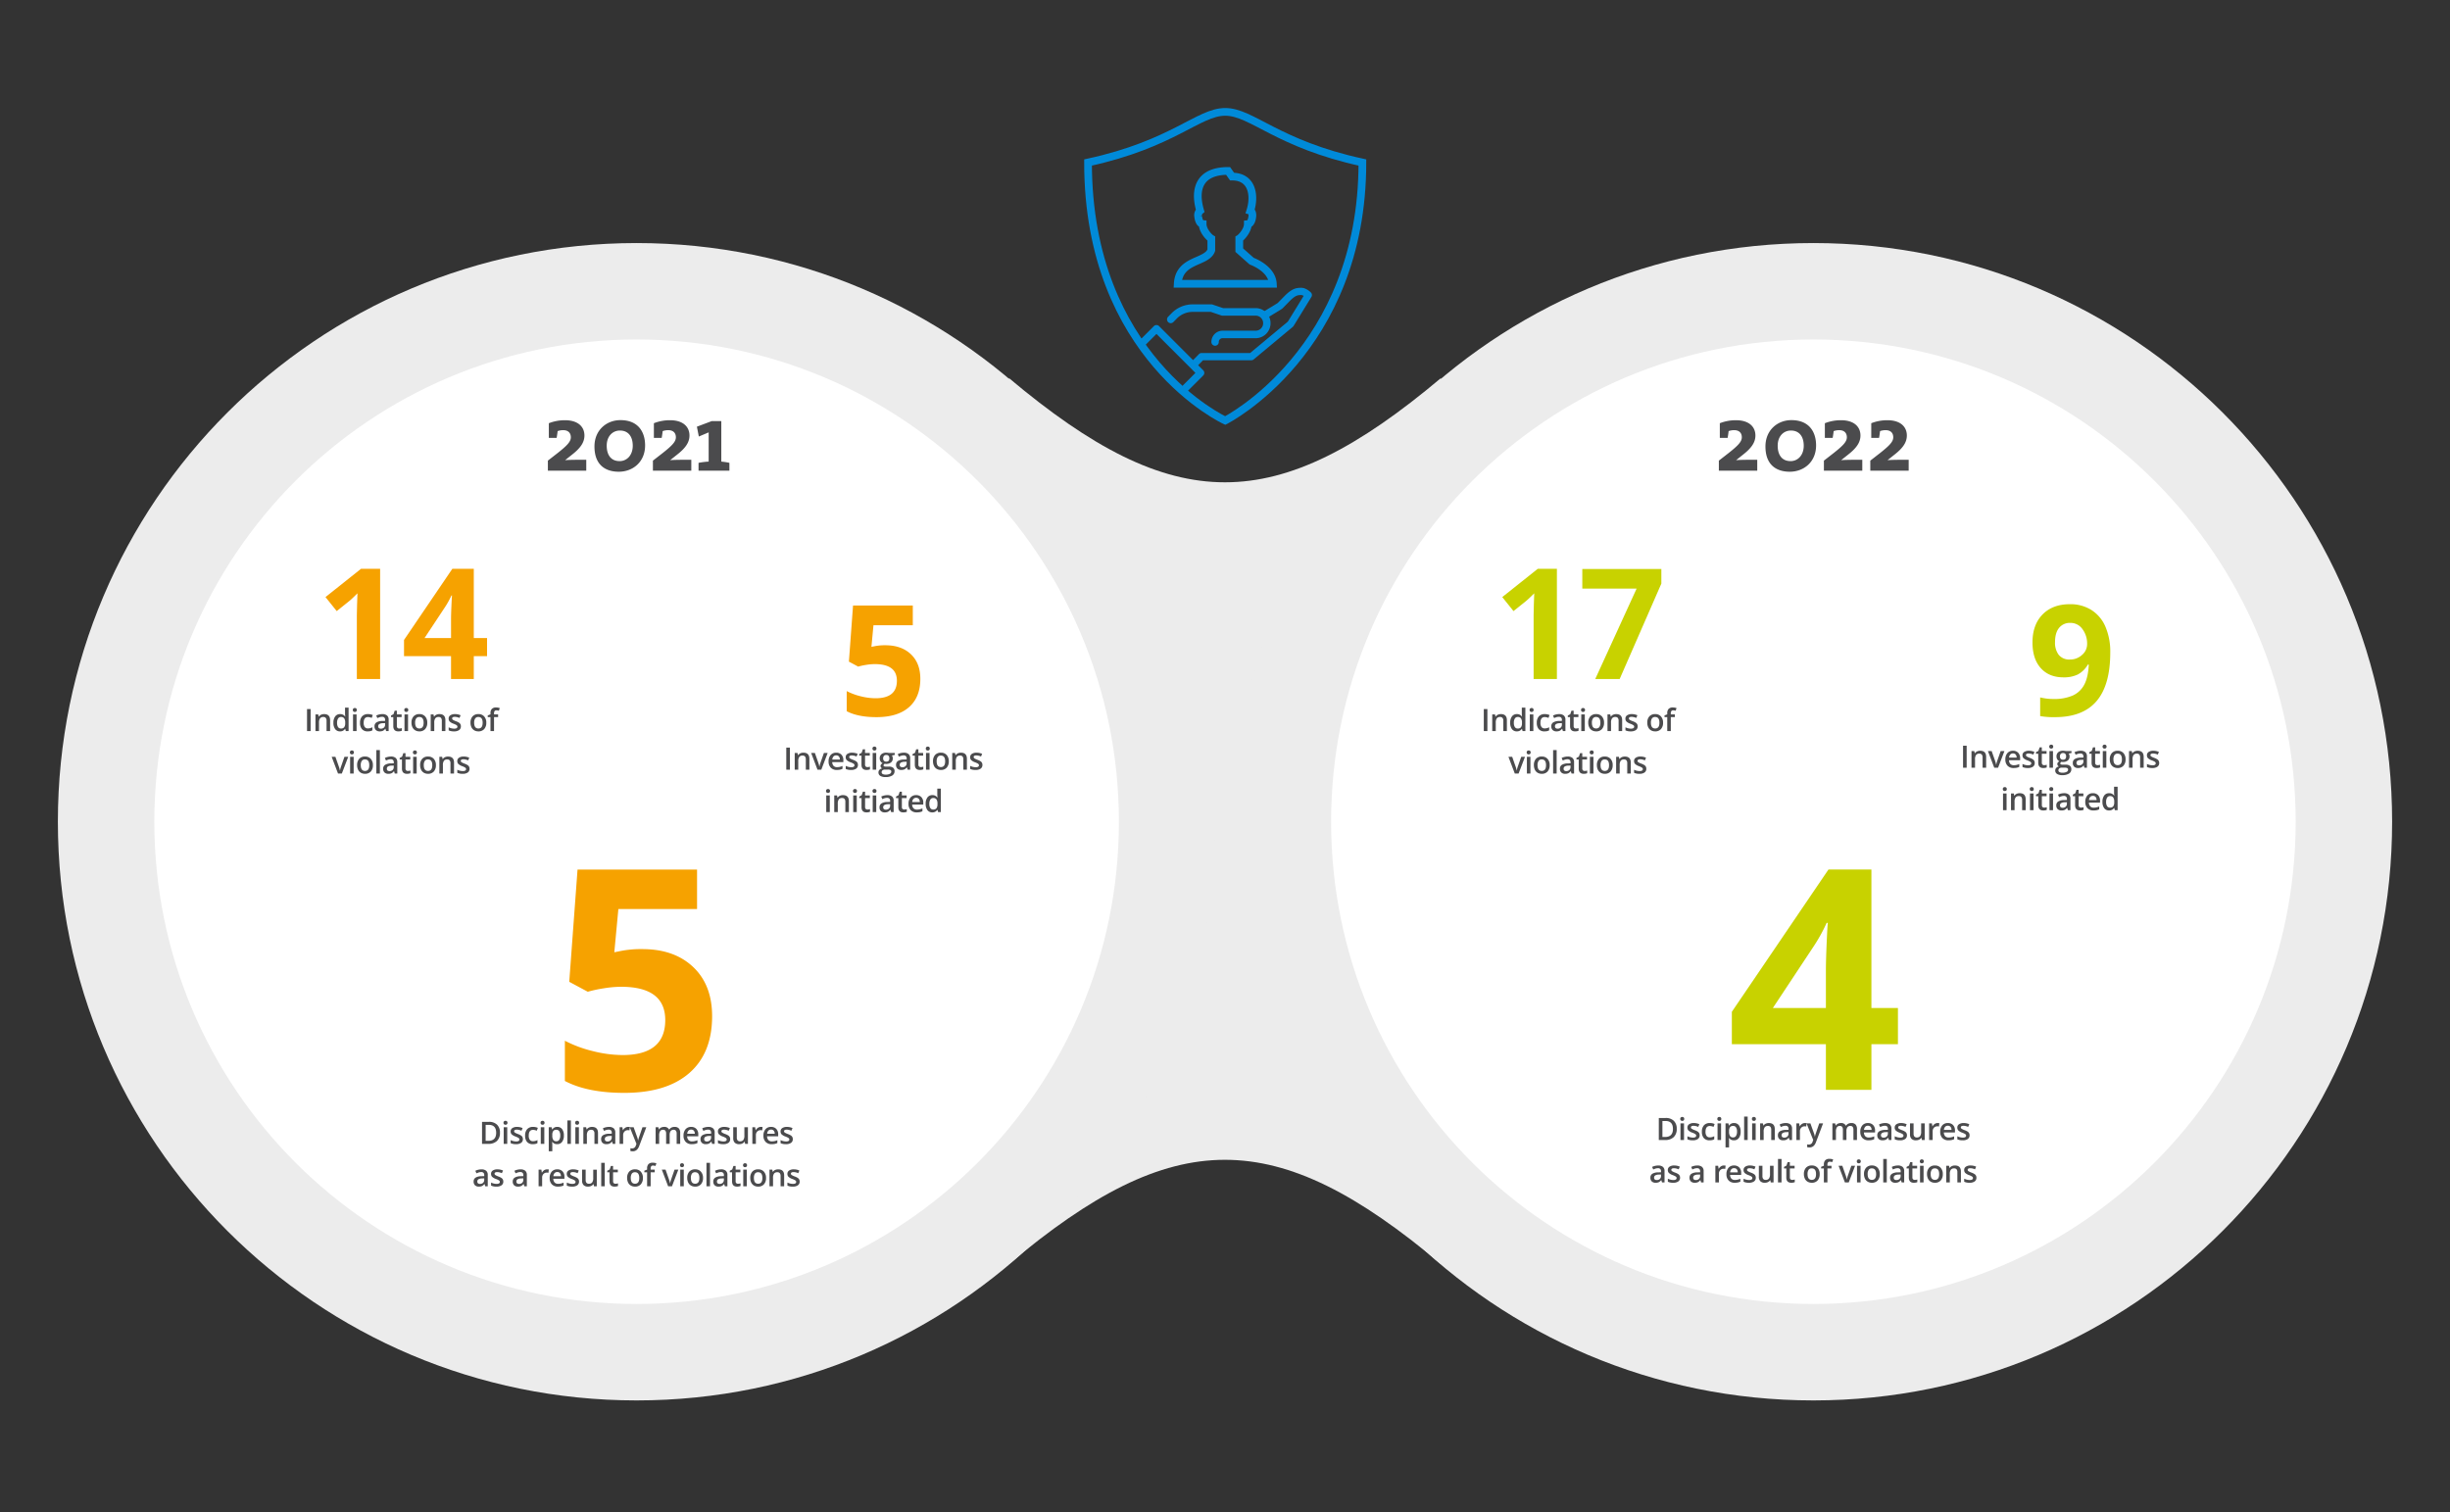
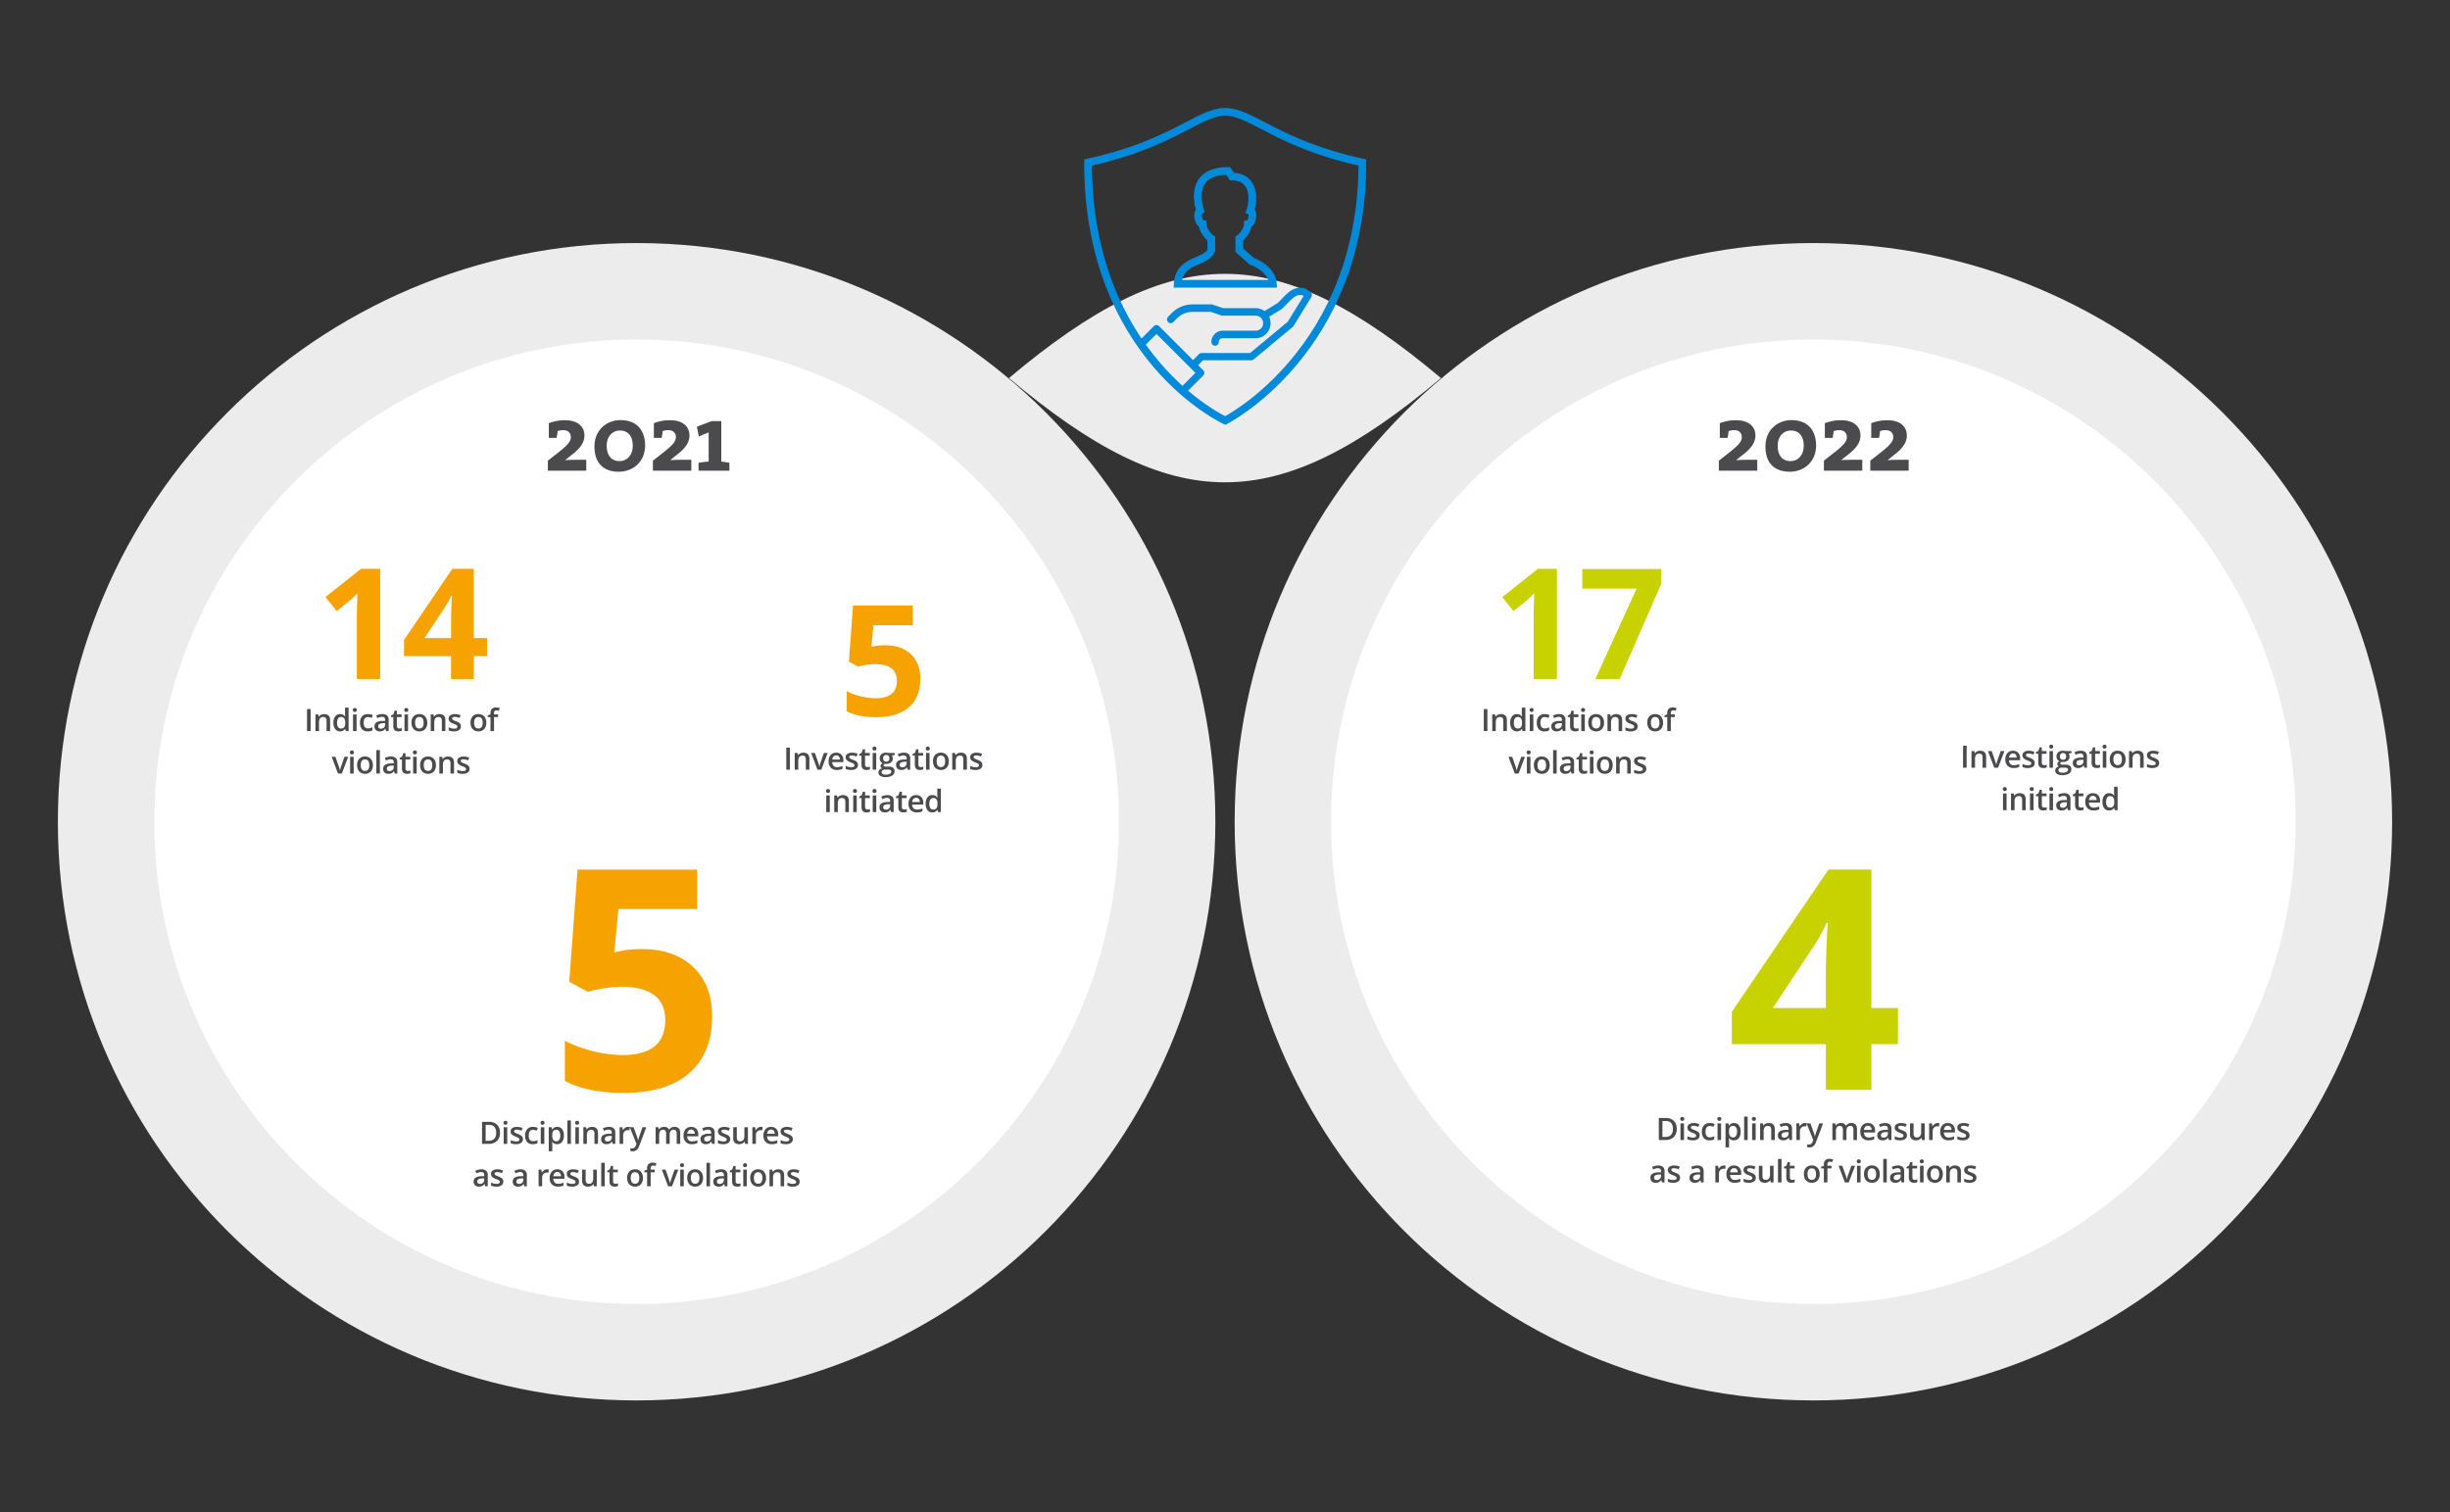
<svg xmlns="http://www.w3.org/2000/svg" width="1270" height="784" viewBox="0 0 1270 784">
  <rect x="0" y="0" width="1270" height="784" fill="#333333" stroke="none" />
  <g id="Grafik_ENG_13" transform="translate(-325 -148)">
    <path id="Pfad_1528" data-name="Pfad 1528" d="M0-20H1270V764H0Z" transform="translate(325 168)" fill="#fd12e2" opacity="0.003" />
-     <path id="MetaballShape1" d="M1071.97,310.349c-85.714,72.045-138.227,72.045-223.941,0v459.3c85.714-72.045,138.227-72.045,223.941,0Z" transform="translate(-0.029 33.651)" fill="#ececec" />
+     <path id="MetaballShape1" d="M1071.97,310.349c-85.714,72.045-138.227,72.045-223.941,0c85.714-72.045,138.227-72.045,223.941,0Z" transform="translate(-0.029 33.651)" fill="#ececec" />
    <path id="Pfad_2060" data-name="Pfad 2060" d="M300,0C465.685,0,600,134.315,600,300S465.685,600,300,600,0,465.685,0,300,134.315,0,300,0Z" transform="translate(355 274)" fill="#ececec" />
    <path id="Pfad_2061" data-name="Pfad 2061" d="M300,0C465.685,0,600,134.315,600,300S465.685,600,300,600,0,465.685,0,300,134.315,0,300,0Z" transform="translate(965 274)" fill="#ececec" />
    <path id="Pfad_2062" data-name="Pfad 2062" d="M250,0C388.071,0,500,111.929,500,250S388.071,500,250,500,0,388.071,0,250,111.929,0,250,0Z" transform="translate(405 324)" fill="#fff" />
    <path id="Pfad_2063" data-name="Pfad 2063" d="M250,0C388.071,0,500,111.929,500,250S388.071,500,250,500,0,388.071,0,250,111.929,0,250,0Z" transform="translate(1015 324)" fill="#fff" />
    <path id="Pfad_987" data-name="Pfad 987" d="M41.909-5.54a1.933,1.933,0,0,1-1.916-1.95,5.808,5.808,0,0,1,5.748-5.853H62.985a3.871,3.871,0,0,0,3.832-3.9,3.871,3.871,0,0,0-3.832-3.9H45.741a1.884,1.884,0,0,1-.606-.1L39.683-23.1h-9.27a11.544,11.544,0,0,0-8.226,3.331l-1.916,1.95a1.889,1.889,0,0,1-2.709,0,1.973,1.973,0,0,1,0-2.758l1.916-1.951A15.368,15.368,0,0,1,30.413-27h9.58a1.881,1.881,0,0,1,.605.1l5.453,1.85H62.985a7.742,7.742,0,0,1,7.664,7.8,7.743,7.743,0,0,1-7.664,7.8H45.741a1.935,1.935,0,0,0-1.916,1.951A1.933,1.933,0,0,1,41.909-5.54Z" transform="translate(912.957 332.782)" fill="#008ad9" fill-rule="evenodd" />
    <path id="Pfad_988" data-name="Pfad 988" d="M9.611,9.774,7,7.118l3.692-3.757A1.825,1.825,0,0,1,12,2.811h25.19L56.752-13.475l8.183-13.319a2.712,2.712,0,0,0-1.241-.449c-1.636,0-2.928,0-6.08,3.206L53.922-20.28a1.859,1.859,0,0,1-.354.281l-9.231,5.635-1.9-3.221L51.474-23.1,55.006-26.7c3.919-3.988,6.163-4.3,8.689-4.3s4.754,2.181,5,2.428a1.9,1.9,0,0,1,.26,2.324L59.721-11.221a1.873,1.873,0,0,1-.4.458L39.015,6.143a1.833,1.833,0,0,1-1.169.424H12.763Z" transform="translate(935.832 328.198)" fill="#008ad9" fill-rule="evenodd" />
    <path id="Pfad_989" data-name="Pfad 989" d="M57.8,12.336A1.907,1.907,0,0,1,56.45,9.08L62.731,2.8,42.538-17.395l-6.281,6.282a1.9,1.9,0,0,1-2.7,0,1.9,1.9,0,0,1,0-2.7l7.63-7.63a1.907,1.907,0,0,1,2.7,0l22.89,22.89a1.907,1.907,0,0,1,0,2.7l-7.63,7.63A1.9,1.9,0,0,1,57.8,12.336Z" transform="translate(881.934 338.512)" fill="#008ad9" fill-rule="evenodd" />
    <path id="Pfad_990" data-name="Pfad 990" d="M72.744-77l2.071,2.925c10.565,0,11.9,10.019,9.46,17.72.621.184,1.221,1.246,1.03,2.927-.354,3.135-1.56,3.931-2.329,4,0,3.313-3.457,6.984-4.431,7.528v5.966l6.41,5.688c-.009.023,10.536,3.7,10.991,11.742h-49.3c.728-12.874,15.063-10.751,17.4-17.43v-5.966c-.977-.541-4.489-4.071-4.489-7.58-.766-.064-1.972-.86-2.329-3.995a3.019,3.019,0,0,1,1.03-2.927C54.893-67.861,58.179-77,72.744-77Z" transform="translate(888.857 313.619)" fill="none" stroke="#008ad9" stroke-width="4" fill-rule="evenodd" />
    <path id="Pfad_2064" data-name="Pfad 2064" d="M21.9,0V-5.65c-4.35,0-8.25,0-10.95.2L11-5.5l3.65-2.9c4-3.15,6.3-6.1,6.3-9.8,0-4.75-3.55-7.95-10.05-7.95A22.67,22.67,0,0,0,2.5-24.6V-17H6.55c.2-1.15.4-2.45.5-3.5A8.506,8.506,0,0,1,9.9-21c2.65,0,4,1.45,4,3.7S12-13.05,7.2-9.25L2-5.2V0ZM52.4-13.1c0-6.7-3.35-13.1-12.8-13.1-7.1,0-13.45,5.1-13.45,13.65C26.15-3,31.8.55,38.75.55,46.1.55,52.4-4.55,52.4-13.1Zm-6.4.15c0,5.05-3.15,8-6.8,8-4.65,0-6.7-3.4-6.7-8,0-4.95,3.1-7.85,6.85-7.85C43.8-20.8,46-17.55,46-12.95ZM76.35,0V-5.65c-4.35,0-8.25,0-10.95.2l.05-.05L69.1-8.4c4-3.15,6.3-6.1,6.3-9.8,0-4.75-3.55-7.95-10.05-7.95a22.67,22.67,0,0,0-8.4,1.55V-17H61c.2-1.15.4-2.45.5-3.5a8.506,8.506,0,0,1,2.85-.5c2.65,0,4,1.45,4,3.7s-1.9,4.25-6.7,8.05L56.45-5.2V0ZM96.1,0V-4.05a31.718,31.718,0,0,0-4.2-.65v-21H86.95l-7.7,2.9,1,5.1,5.1-2.15V-4.7a37.612,37.612,0,0,0-5.25.65V0Z" transform="translate(607 392)" fill="#4b4b4d" />
    <path id="Pfad_2065" data-name="Pfad 2065" d="M33.047,0H20.977V-33.047l.117-5.43.2-5.937q-3.008,3.008-4.18,3.945L10.547-35.2l-5.82-7.266,18.4-14.648h9.922ZM88.478-11.836H81.6V0h-11.8V-11.836H45.431v-8.4L70.47-57.109H81.6v35.9h6.875ZM69.806-21.211V-30.9q0-2.422.2-7.031t.313-5.352H70a43.562,43.562,0,0,1-3.477,6.25L56.056-21.211Z" transform="translate(489 500)" fill="#f6a200" />
    <path id="Pfad_2066" data-name="Pfad 2066" d="M-48.85,0V-11.422h1.867V0Zm11.969,0h-1.844V-5.312a2.325,2.325,0,0,0-.4-1.492A1.555,1.555,0,0,0-40.4-7.3a2.031,2.031,0,0,0-1.7.688,3.8,3.8,0,0,0-.539,2.3V0h-1.836V-8.641h1.438l.258,1.133h.094a2.556,2.556,0,0,1,1.109-.953A3.718,3.718,0,0,1-39.99-8.8q3.109,0,3.109,3.164Zm5.149.156a3.01,3.01,0,0,1-2.523-1.172A5.267,5.267,0,0,1-35.162-4.3a5.284,5.284,0,0,1,.918-3.309A3.038,3.038,0,0,1-31.7-8.8a2.979,2.979,0,0,1,2.594,1.258h.094a11.005,11.005,0,0,1-.133-1.469v-3.148H-27.3V0H-28.74l-.32-1.133h-.086A2.935,2.935,0,0,1-31.732.156Zm.492-1.484a2,2,0,0,0,1.648-.637,3.352,3.352,0,0,0,.531-2.066v-.258a3.873,3.873,0,0,0-.531-2.32A1.971,1.971,0,0,0-31.255-7.3a1.688,1.688,0,0,0-1.492.785,4.024,4.024,0,0,0-.523,2.238,3.923,3.923,0,0,0,.508,2.191A1.714,1.714,0,0,0-31.24-1.328ZM-23.161,0H-25V-8.641h1.836Zm-1.945-10.93a1.017,1.017,0,0,1,.27-.758,1.05,1.05,0,0,1,.77-.266,1.028,1.028,0,0,1,.754.266,1.017,1.017,0,0,1,.27.758,1,1,0,0,1-.27.738,1.019,1.019,0,0,1-.754.27,1.041,1.041,0,0,1-.77-.27A1,1,0,0,1-25.107-10.93ZM-17.372.156a3.783,3.783,0,0,1-2.98-1.145,4.782,4.782,0,0,1-1.02-3.285,4.809,4.809,0,0,1,1.066-3.352A3.956,3.956,0,0,1-17.223-8.8a5.776,5.776,0,0,1,2.461.508l-.555,1.477a5.56,5.56,0,0,0-1.922-.453q-2.242,0-2.242,2.977a3.565,3.565,0,0,0,.559,2.184,1.934,1.934,0,0,0,1.637.73,4.7,4.7,0,0,0,2.32-.609v1.6a3.626,3.626,0,0,1-1.051.414A6.305,6.305,0,0,1-17.372.156ZM-7.848,0l-.367-1.2h-.062A3.54,3.54,0,0,1-9.536-.129a3.978,3.978,0,0,1-1.625.285,2.75,2.75,0,0,1-1.988-.687,2.573,2.573,0,0,1-.715-1.945,2.284,2.284,0,0,1,.992-2.016,5.721,5.721,0,0,1,3.023-.742l1.492-.047v-.461A1.747,1.747,0,0,0-8.743-6.98a1.577,1.577,0,0,0-1.2-.41,4.147,4.147,0,0,0-1.273.2,9.61,9.61,0,0,0-1.172.461l-.594-1.312a6.39,6.39,0,0,1,1.539-.559A7.083,7.083,0,0,1-9.864-8.8a3.738,3.738,0,0,1,2.488.719,2.814,2.814,0,0,1,.84,2.258V0Zm-2.734-1.25a2.274,2.274,0,0,0,1.605-.559,2.025,2.025,0,0,0,.605-1.566v-.75l-1.109.047a3.8,3.8,0,0,0-1.887.434,1.317,1.317,0,0,0-.59,1.184,1.155,1.155,0,0,0,.344.895A1.477,1.477,0,0,0-10.582-1.25Zm9.508-.078A4.465,4.465,0,0,0,.269-1.539V-.156A3.706,3.706,0,0,1-.516.066a5.409,5.409,0,0,1-1,.09q-2.609,0-2.609-2.75V-7.25H-5.3v-.812l1.266-.672.625-1.828h1.133v1.922H.183V-7.25H-2.277v4.625a1.3,1.3,0,0,0,.332.98A1.21,1.21,0,0,0-1.074-1.328ZM3.512,0H1.676V-8.641H3.512ZM1.567-10.93a1.017,1.017,0,0,1,.27-.758,1.05,1.05,0,0,1,.77-.266,1.028,1.028,0,0,1,.754.266,1.017,1.017,0,0,1,.27.758,1,1,0,0,1-.27.738,1.019,1.019,0,0,1-.754.27,1.041,1.041,0,0,1-.77-.27A1,1,0,0,1,1.567-10.93ZM13.481-4.336a4.716,4.716,0,0,1-1.086,3.3A3.891,3.891,0,0,1,9.372.156,4.143,4.143,0,0,1,7.231-.391,3.61,3.61,0,0,1,5.8-1.961a5.348,5.348,0,0,1-.5-2.375A4.684,4.684,0,0,1,6.379-7.617,3.909,3.909,0,0,1,9.418-8.8,3.807,3.807,0,0,1,12.387-7.59,4.663,4.663,0,0,1,13.481-4.336Zm-6.289,0q0,2.992,2.211,2.992,2.187,0,2.187-2.992,0-2.961-2.2-2.961a1.879,1.879,0,0,0-1.676.766A3.9,3.9,0,0,0,7.192-4.336ZM22.872,0H21.028V-5.312a2.325,2.325,0,0,0-.4-1.492A1.555,1.555,0,0,0,19.348-7.3a2.031,2.031,0,0,0-1.7.688,3.8,3.8,0,0,0-.539,2.3V0H15.27V-8.641h1.437l.258,1.133h.094a2.556,2.556,0,0,1,1.109-.953A3.718,3.718,0,0,1,19.763-8.8q3.109,0,3.109,3.164Zm8.039-2.461A2.261,2.261,0,0,1,29.989-.52a4.414,4.414,0,0,1-2.641.676,6.237,6.237,0,0,1-2.773-.523V-1.953a6.809,6.809,0,0,0,2.836.7q1.7,0,1.7-1.023a.811.811,0,0,0-.187-.547,2.219,2.219,0,0,0-.617-.453,10.621,10.621,0,0,0-1.2-.531,5.529,5.529,0,0,1-2.02-1.156,2.139,2.139,0,0,1-.527-1.5,1.97,1.97,0,0,1,.895-1.723A4.245,4.245,0,0,1,27.888-8.8a6.893,6.893,0,0,1,2.883.617L30.177-6.8a6.412,6.412,0,0,0-2.352-.578q-1.453,0-1.453.828a.833.833,0,0,0,.379.688,8.333,8.333,0,0,0,1.652.773,7.553,7.553,0,0,1,1.555.758,2.265,2.265,0,0,1,.719.793A2.3,2.3,0,0,1,30.911-2.461ZM44.076-4.336a4.716,4.716,0,0,1-1.086,3.3A3.891,3.891,0,0,1,39.967.156a4.143,4.143,0,0,1-2.141-.547,3.61,3.61,0,0,1-1.43-1.57,5.348,5.348,0,0,1-.5-2.375,4.684,4.684,0,0,1,1.078-3.281A3.909,3.909,0,0,1,40.013-8.8,3.807,3.807,0,0,1,42.982-7.59,4.662,4.662,0,0,1,44.076-4.336Zm-6.289,0q0,2.992,2.211,2.992,2.187,0,2.188-2.992,0-2.961-2.2-2.961a1.879,1.879,0,0,0-1.676.766A3.9,3.9,0,0,0,37.787-4.336ZM50.2-7.25H48.092V0H46.248V-7.25H44.826v-.859l1.422-.562v-.562a3.144,3.144,0,0,1,.719-2.27,2.939,2.939,0,0,1,2.2-.738,5.859,5.859,0,0,1,1.906.32l-.484,1.391a4.232,4.232,0,0,0-1.3-.219,1.056,1.056,0,0,0-.91.387,1.948,1.948,0,0,0-.285,1.16v.563H50.2ZM-32.783,22l-3.281-8.641h1.938l1.758,5.023a9.954,9.954,0,0,1,.547,2.047h.063a13.744,13.744,0,0,1,.547-2.047l1.758-5.023H-27.5L-30.8,22Zm8.11,0h-1.836V13.359h1.836Zm-1.945-10.93a1.017,1.017,0,0,1,.27-.758,1.05,1.05,0,0,1,.77-.266,1.028,1.028,0,0,1,.754.266,1.017,1.017,0,0,1,.27.758,1,1,0,0,1-.27.738,1.019,1.019,0,0,1-.754.27,1.041,1.041,0,0,1-.77-.27A1,1,0,0,1-26.618,11.07ZM-14.7,17.664a4.716,4.716,0,0,1-1.086,3.3,3.891,3.891,0,0,1-3.023,1.188,4.143,4.143,0,0,1-2.141-.547,3.61,3.61,0,0,1-1.43-1.57,5.348,5.348,0,0,1-.5-2.375,4.684,4.684,0,0,1,1.078-3.281,3.909,3.909,0,0,1,3.039-1.18A3.807,3.807,0,0,1-15.8,14.41,4.662,4.662,0,0,1-14.7,17.664Zm-6.289,0q0,2.992,2.211,2.992,2.188,0,2.188-2.992,0-2.961-2.2-2.961a1.879,1.879,0,0,0-1.676.766A3.9,3.9,0,0,0-20.993,17.664ZM-11.079,22h-1.836V9.844h1.836Zm7.711,0-.367-1.2H-3.8a3.54,3.54,0,0,1-1.258,1.074,3.978,3.978,0,0,1-1.625.285,2.75,2.75,0,0,1-1.988-.687,2.573,2.573,0,0,1-.715-1.945,2.284,2.284,0,0,1,.992-2.016,5.721,5.721,0,0,1,3.023-.742l1.492-.047v-.461a1.747,1.747,0,0,0-.387-1.238,1.577,1.577,0,0,0-1.2-.41,4.147,4.147,0,0,0-1.273.2,9.61,9.61,0,0,0-1.172.461L-8.5,13.953a6.39,6.39,0,0,1,1.539-.559A7.083,7.083,0,0,1-5.383,13.2a3.738,3.738,0,0,1,2.488.719,2.814,2.814,0,0,1,.84,2.258V22ZM-6.1,20.75A2.274,2.274,0,0,0-4.5,20.191a2.025,2.025,0,0,0,.605-1.566v-.75L-5,17.922a3.8,3.8,0,0,0-1.887.434,1.317,1.317,0,0,0-.59,1.184,1.155,1.155,0,0,0,.344.895A1.477,1.477,0,0,0-6.1,20.75Zm9.508-.078a4.465,4.465,0,0,0,1.344-.211v1.383a3.706,3.706,0,0,1-.785.223,5.409,5.409,0,0,1-1,.09q-2.609,0-2.609-2.75V14.75H-.82v-.812l1.266-.672.625-1.828H2.2v1.922H4.664V14.75H2.2v4.625a1.3,1.3,0,0,0,.332.98A1.21,1.21,0,0,0,3.406,20.672ZM7.993,22H6.157V13.359H7.993ZM6.047,11.07a1.017,1.017,0,0,1,.27-.758,1.05,1.05,0,0,1,.77-.266,1.028,1.028,0,0,1,.754.266,1.017,1.017,0,0,1,.27.758,1,1,0,0,1-.27.738,1.019,1.019,0,0,1-.754.27,1.041,1.041,0,0,1-.77-.27A1,1,0,0,1,6.047,11.07Zm11.914,6.594a4.716,4.716,0,0,1-1.086,3.3,3.891,3.891,0,0,1-3.023,1.188,4.143,4.143,0,0,1-2.141-.547,3.61,3.61,0,0,1-1.43-1.57,5.348,5.348,0,0,1-.5-2.375,4.684,4.684,0,0,1,1.078-3.281A3.909,3.909,0,0,1,13.9,13.2a3.807,3.807,0,0,1,2.969,1.207A4.663,4.663,0,0,1,17.962,17.664Zm-6.289,0q0,2.992,2.211,2.992,2.187,0,2.188-2.992,0-2.961-2.2-2.961a1.879,1.879,0,0,0-1.676.766A3.9,3.9,0,0,0,11.673,17.664ZM27.353,22H25.509V16.688a2.325,2.325,0,0,0-.4-1.492,1.555,1.555,0,0,0-1.277-.492,2.031,2.031,0,0,0-1.7.688,3.8,3.8,0,0,0-.539,2.3V22H19.751V13.359h1.438l.258,1.133h.094a2.556,2.556,0,0,1,1.109-.953,3.718,3.718,0,0,1,1.594-.336q3.109,0,3.109,3.164Zm8.039-2.461a2.261,2.261,0,0,1-.922,1.941,4.414,4.414,0,0,1-2.641.676,6.237,6.237,0,0,1-2.773-.523V20.047a6.809,6.809,0,0,0,2.836.7q1.7,0,1.7-1.023a.811.811,0,0,0-.187-.547,2.219,2.219,0,0,0-.617-.453,10.621,10.621,0,0,0-1.2-.531,5.529,5.529,0,0,1-2.02-1.156,2.139,2.139,0,0,1-.527-1.5,1.97,1.97,0,0,1,.895-1.723,4.245,4.245,0,0,1,2.434-.613,6.893,6.893,0,0,1,2.883.617L34.658,15.2a6.412,6.412,0,0,0-2.352-.578q-1.453,0-1.453.828a.833.833,0,0,0,.379.688,8.333,8.333,0,0,0,1.652.773,7.553,7.553,0,0,1,1.555.758,2.265,2.265,0,0,1,.719.793A2.3,2.3,0,0,1,35.392,19.539Z" transform="translate(533 527)" fill="#4b4b4d" />
    <path id="Pfad_2067" data-name="Pfad 2067" d="M23.984-36.484q8.281,0,13.184,4.648T42.07-19.1q0,9.57-5.9,14.727T19.3.781Q9.766.781,3.906-2.3v-10.43a31.948,31.948,0,0,0,7.188,2.676,31.8,31.8,0,0,0,7.773,1.035q11.055,0,11.055-9.062,0-8.633-11.445-8.633a28.419,28.419,0,0,0-4.57.41,33.441,33.441,0,0,0-4.062.879l-4.8-2.578,2.148-29.1H38.164v10.234H17.773L16.719-35.664l1.367-.273A26.888,26.888,0,0,1,23.984-36.484Z" transform="translate(760 519)" fill="#f6a200" />
    <path id="Pfad_2068" data-name="Pfad 2068" d="M-50.416,0V-11.422h1.867V0Zm11.969,0h-1.844V-5.312a2.325,2.325,0,0,0-.4-1.492A1.555,1.555,0,0,0-41.97-7.3a2.031,2.031,0,0,0-1.7.688,3.8,3.8,0,0,0-.539,2.3V0h-1.836V-8.641h1.438l.258,1.133h.094a2.556,2.556,0,0,1,1.109-.953A3.718,3.718,0,0,1-41.556-8.8q3.109,0,3.109,3.164Zm4.2,0-3.281-8.641h1.938l1.758,5.023a9.954,9.954,0,0,1,.547,2.047h.063a13.744,13.744,0,0,1,.547-2.047l1.758-5.023h1.953L-32.259,0ZM-24.2.156A4.18,4.18,0,0,1-27.349-1.02a4.463,4.463,0,0,1-1.137-3.238,4.9,4.9,0,0,1,1.055-3.328,3.643,3.643,0,0,1,2.9-1.211,3.561,3.561,0,0,1,2.7,1.039A3.97,3.97,0,0,1-20.837-4.9v.992h-5.758a2.838,2.838,0,0,0,.68,1.934,2.367,2.367,0,0,0,1.8.676,6.662,6.662,0,0,0,1.426-.145,7.474,7.474,0,0,0,1.418-.48V-.43a5.637,5.637,0,0,1-1.359.453A8.336,8.336,0,0,1-24.2.156Zm-.336-7.562a1.845,1.845,0,0,0-1.4.555,2.644,2.644,0,0,0-.629,1.617h3.922a2.392,2.392,0,0,0-.516-1.621A1.764,1.764,0,0,0-24.532-7.406Zm11.266,4.945A2.261,2.261,0,0,1-14.188-.52a4.414,4.414,0,0,1-2.641.676A6.237,6.237,0,0,1-19.6-.367V-1.953a6.809,6.809,0,0,0,2.836.7q1.7,0,1.7-1.023a.811.811,0,0,0-.187-.547,2.219,2.219,0,0,0-.617-.453,10.621,10.621,0,0,0-1.2-.531,5.529,5.529,0,0,1-2.02-1.156,2.139,2.139,0,0,1-.527-1.5,1.97,1.97,0,0,1,.895-1.723A4.245,4.245,0,0,1-16.29-8.8a6.893,6.893,0,0,1,2.883.617L-14-6.8a6.412,6.412,0,0,0-2.352-.578q-1.453,0-1.453.828a.833.833,0,0,0,.379.688,8.333,8.333,0,0,0,1.652.773,7.553,7.553,0,0,1,1.555.758,2.265,2.265,0,0,1,.719.793A2.3,2.3,0,0,1-13.266-2.461Zm4.883,1.133A4.465,4.465,0,0,0-7.04-1.539V-.156a3.706,3.706,0,0,1-.785.223,5.409,5.409,0,0,1-1,.09q-2.609,0-2.609-2.75V-7.25h-1.18v-.812l1.266-.672.625-1.828h1.133v1.922h2.461V-7.25H-9.586v4.625a1.3,1.3,0,0,0,.332.98A1.21,1.21,0,0,0-8.383-1.328ZM-3.8,0H-5.633V-8.641H-3.8ZM-5.742-10.93a1.017,1.017,0,0,1,.27-.758,1.05,1.05,0,0,1,.77-.266,1.028,1.028,0,0,1,.754.266,1.017,1.017,0,0,1,.27.758,1,1,0,0,1-.27.738,1.019,1.019,0,0,1-.754.27,1.041,1.041,0,0,1-.77-.27A1,1,0,0,1-5.742-10.93ZM5.8-8.641v1.008l-1.477.273a2.383,2.383,0,0,1,.336.672,2.651,2.651,0,0,1,.133.844,2.585,2.585,0,0,1-.922,2.1,3.858,3.858,0,0,1-2.539.766,4.117,4.117,0,0,1-.75-.062,1.034,1.034,0,0,0-.594.859.477.477,0,0,0,.277.445,2.4,2.4,0,0,0,1.02.148H2.8a3.353,3.353,0,0,1,2.172.609A2.144,2.144,0,0,1,5.711.781,2.556,2.556,0,0,1,4.5,3.047a6.376,6.376,0,0,1-3.5.8,4.83,4.83,0,0,1-2.7-.625,2.02,2.02,0,0,1-.93-1.781A1.9,1.9,0,0,1-2.121.1,2.7,2.7,0,0,1-.711-.656a1.38,1.38,0,0,1-.605-.5,1.272,1.272,0,0,1-.238-.73,1.257,1.257,0,0,1,.273-.82,3.155,3.155,0,0,1,.812-.664,2.407,2.407,0,0,1-1.09-.941,2.769,2.769,0,0,1-.418-1.527,2.738,2.738,0,0,1,.887-2.18A3.728,3.728,0,0,1,1.438-8.8a6.152,6.152,0,0,1,.77.051,4.845,4.845,0,0,1,.605.105ZM-.984,1.344a1.01,1.01,0,0,0,.535.914,2.941,2.941,0,0,0,1.5.32,4.544,4.544,0,0,0,2.234-.43,1.288,1.288,0,0,0,.734-1.141.856.856,0,0,0-.4-.8,3.231,3.231,0,0,0-1.5-.238H.735A1.954,1.954,0,0,0-.519.34,1.217,1.217,0,0,0-.984,1.344ZM-.2-5.844a1.739,1.739,0,0,0,.418,1.25,1.581,1.581,0,0,0,1.2.438q1.594,0,1.594-1.7a1.932,1.932,0,0,0-.395-1.3,1.5,1.5,0,0,0-1.2-.457,1.545,1.545,0,0,0-1.207.453A1.9,1.9,0,0,0-.2-5.844ZM12.493,0l-.367-1.2h-.062A3.54,3.54,0,0,1,10.805-.129,3.978,3.978,0,0,1,9.18.156,2.75,2.75,0,0,1,7.192-.531a2.573,2.573,0,0,1-.715-1.945,2.284,2.284,0,0,1,.992-2.016,5.721,5.721,0,0,1,3.023-.742l1.492-.047v-.461A1.747,1.747,0,0,0,11.6-6.98a1.577,1.577,0,0,0-1.2-.41,4.147,4.147,0,0,0-1.273.2,9.61,9.61,0,0,0-1.172.461L7.36-8.047A6.39,6.39,0,0,1,8.9-8.605,7.083,7.083,0,0,1,10.477-8.8a3.738,3.738,0,0,1,2.488.719,2.814,2.814,0,0,1,.84,2.258V0ZM9.758-1.25a2.274,2.274,0,0,0,1.605-.559,2.025,2.025,0,0,0,.605-1.566v-.75l-1.109.047a3.8,3.8,0,0,0-1.887.434,1.317,1.317,0,0,0-.59,1.184,1.155,1.155,0,0,0,.344.895A1.477,1.477,0,0,0,9.758-1.25Zm9.508-.078a4.465,4.465,0,0,0,1.344-.211V-.156a3.706,3.706,0,0,1-.785.223,5.409,5.409,0,0,1-1,.09q-2.609,0-2.609-2.75V-7.25H15.04v-.812l1.266-.672.625-1.828h1.133v1.922h2.461V-7.25H18.063v4.625a1.3,1.3,0,0,0,.332.98A1.21,1.21,0,0,0,19.266-1.328ZM23.853,0H22.017V-8.641h1.836ZM21.907-10.93a1.017,1.017,0,0,1,.27-.758,1.05,1.05,0,0,1,.77-.266,1.028,1.028,0,0,1,.754.266,1.017,1.017,0,0,1,.27.758,1,1,0,0,1-.27.738,1.019,1.019,0,0,1-.754.27,1.041,1.041,0,0,1-.77-.27A1,1,0,0,1,21.907-10.93ZM33.822-4.336a4.716,4.716,0,0,1-1.086,3.3A3.891,3.891,0,0,1,29.712.156a4.143,4.143,0,0,1-2.141-.547,3.61,3.61,0,0,1-1.43-1.57,5.348,5.348,0,0,1-.5-2.375A4.684,4.684,0,0,1,26.72-7.617,3.909,3.909,0,0,1,29.759-8.8,3.807,3.807,0,0,1,32.728-7.59,4.662,4.662,0,0,1,33.822-4.336Zm-6.289,0q0,2.992,2.211,2.992,2.188,0,2.188-2.992,0-2.961-2.2-2.961a1.879,1.879,0,0,0-1.676.766A3.9,3.9,0,0,0,27.533-4.336ZM43.213,0H41.369V-5.312a2.325,2.325,0,0,0-.4-1.492A1.555,1.555,0,0,0,39.689-7.3a2.031,2.031,0,0,0-1.7.688,3.8,3.8,0,0,0-.539,2.3V0H35.611V-8.641h1.438l.258,1.133H37.4a2.556,2.556,0,0,1,1.109-.953A3.718,3.718,0,0,1,40.1-8.8q3.109,0,3.109,3.164Zm8.039-2.461A2.261,2.261,0,0,1,50.33-.52,4.414,4.414,0,0,1,47.69.156a6.237,6.237,0,0,1-2.773-.523V-1.953a6.809,6.809,0,0,0,2.836.7q1.7,0,1.7-1.023a.811.811,0,0,0-.187-.547,2.219,2.219,0,0,0-.617-.453,10.621,10.621,0,0,0-1.2-.531,5.529,5.529,0,0,1-2.02-1.156,2.139,2.139,0,0,1-.527-1.5,1.97,1.97,0,0,1,.895-1.723A4.245,4.245,0,0,1,48.229-8.8a6.893,6.893,0,0,1,2.883.617L50.518-6.8a6.412,6.412,0,0,0-2.352-.578q-1.453,0-1.453.828a.833.833,0,0,0,.379.688,8.333,8.333,0,0,0,1.652.773,7.553,7.553,0,0,1,1.555.758,2.265,2.265,0,0,1,.719.793A2.3,2.3,0,0,1,51.252-2.461ZM-27.865,22H-29.7V13.359h1.836ZM-29.81,11.07a1.017,1.017,0,0,1,.27-.758,1.05,1.05,0,0,1,.77-.266,1.028,1.028,0,0,1,.754.266,1.017,1.017,0,0,1,.27.758,1,1,0,0,1-.27.738,1.019,1.019,0,0,1-.754.27,1.041,1.041,0,0,1-.77-.27A1,1,0,0,1-29.81,11.07ZM-17.958,22H-19.8V16.688a2.325,2.325,0,0,0-.4-1.492,1.555,1.555,0,0,0-1.277-.492,2.031,2.031,0,0,0-1.7.688,3.8,3.8,0,0,0-.539,2.3V22H-25.56V13.359h1.438l.258,1.133h.094a2.556,2.556,0,0,1,1.109-.953,3.718,3.718,0,0,1,1.594-.336q3.109,0,3.109,3.164Zm4.071,0h-1.836V13.359h1.836Zm-1.945-10.93a1.017,1.017,0,0,1,.27-.758,1.05,1.05,0,0,1,.77-.266,1.028,1.028,0,0,1,.754.266,1.017,1.017,0,0,1,.27.758,1,1,0,0,1-.27.738,1.019,1.019,0,0,1-.754.27,1.041,1.041,0,0,1-.77-.27A1,1,0,0,1-15.833,11.07Zm7.469,9.6a4.465,4.465,0,0,0,1.344-.211v1.383a3.706,3.706,0,0,1-.785.223,5.409,5.409,0,0,1-1,.09q-2.609,0-2.609-2.75V14.75h-1.18v-.812l1.266-.672.625-1.828h1.133v1.922h2.461V14.75H-9.567v4.625a1.3,1.3,0,0,0,.332.98A1.21,1.21,0,0,0-8.364,20.672ZM-3.777,22H-5.613V13.359h1.836ZM-5.723,11.07a1.017,1.017,0,0,1,.27-.758,1.05,1.05,0,0,1,.77-.266,1.028,1.028,0,0,1,.754.266,1.017,1.017,0,0,1,.27.758,1,1,0,0,1-.27.738,1.019,1.019,0,0,1-.754.27,1.041,1.041,0,0,1-.77-.27A1,1,0,0,1-5.723,11.07ZM3.934,22l-.367-1.2H3.5a3.54,3.54,0,0,1-1.258,1.074,3.978,3.978,0,0,1-1.625.285,2.75,2.75,0,0,1-1.988-.687,2.573,2.573,0,0,1-.715-1.945,2.284,2.284,0,0,1,.992-2.016,5.721,5.721,0,0,1,3.023-.742l1.492-.047v-.461a1.747,1.747,0,0,0-.387-1.238,1.577,1.577,0,0,0-1.2-.41,4.147,4.147,0,0,0-1.273.2,9.61,9.61,0,0,0-1.172.461L-1.2,13.953A6.39,6.39,0,0,1,.34,13.395,7.083,7.083,0,0,1,1.918,13.2a3.738,3.738,0,0,1,2.488.719,2.814,2.814,0,0,1,.84,2.258V22ZM1.2,20.75a2.274,2.274,0,0,0,1.605-.559,2.025,2.025,0,0,0,.605-1.566v-.75L2.3,17.922a3.8,3.8,0,0,0-1.887.434,1.317,1.317,0,0,0-.59,1.184,1.155,1.155,0,0,0,.344.895A1.477,1.477,0,0,0,1.2,20.75Zm9.508-.078a4.465,4.465,0,0,0,1.344-.211v1.383a3.706,3.706,0,0,1-.785.223,5.409,5.409,0,0,1-1,.09q-2.609,0-2.609-2.75V14.75H6.481v-.812l1.266-.672.625-1.828H9.5v1.922h2.461V14.75H9.5v4.625a1.3,1.3,0,0,0,.332.98A1.21,1.21,0,0,0,10.708,20.672Zm6.524,1.484a4.18,4.18,0,0,1-3.152-1.176,4.463,4.463,0,0,1-1.137-3.238A4.9,4.9,0,0,1,14,14.414,3.643,3.643,0,0,1,16.9,13.2a3.561,3.561,0,0,1,2.7,1.039,3.97,3.97,0,0,1,.992,2.859v.992H14.833a2.838,2.838,0,0,0,.68,1.934,2.367,2.367,0,0,0,1.8.676,6.662,6.662,0,0,0,1.426-.145,7.474,7.474,0,0,0,1.418-.48V21.57a5.637,5.637,0,0,1-1.359.453A8.336,8.336,0,0,1,17.231,22.156ZM16.9,14.594a1.845,1.845,0,0,0-1.4.555,2.643,2.643,0,0,0-.629,1.617h3.922a2.392,2.392,0,0,0-.516-1.621A1.764,1.764,0,0,0,16.9,14.594Zm8.375,7.563a3.01,3.01,0,0,1-2.523-1.172,5.267,5.267,0,0,1-.906-3.289,5.284,5.284,0,0,1,.918-3.309A3.038,3.038,0,0,1,25.3,13.2,2.979,2.979,0,0,1,27.9,14.461h.094a11.005,11.005,0,0,1-.133-1.469V9.844H29.7V22H28.263l-.32-1.133h-.086A2.935,2.935,0,0,1,25.271,22.156Zm.492-1.484a2,2,0,0,0,1.648-.637,3.352,3.352,0,0,0,.531-2.066v-.258a3.873,3.873,0,0,0-.531-2.32,1.971,1.971,0,0,0-1.664-.687,1.688,1.688,0,0,0-1.492.785,4.024,4.024,0,0,0-.523,2.238,3.923,3.923,0,0,0,.508,2.191A1.714,1.714,0,0,0,25.763,20.672Z" transform="translate(783 547)" fill="#4b4b4d" />
    <path id="Pfad_2069" data-name="Pfad 2069" d="M47.969-72.969q16.563,0,26.367,9.3t9.8,25.469q0,19.141-11.8,29.453T38.594,1.563q-19.063,0-30.781-6.172V-25.469a63.9,63.9,0,0,0,14.375,5.352,63.6,63.6,0,0,0,15.547,2.07q22.109,0,22.109-18.125,0-17.266-22.891-17.266a56.839,56.839,0,0,0-9.141.82,66.882,66.882,0,0,0-8.125,1.758l-9.609-5.156,4.3-58.2H76.328V-93.75H35.547L33.438-71.328l2.734-.547A53.777,53.777,0,0,1,47.969-72.969Z" transform="translate(610 713)" fill="#f6a200" />
    <path id="Pfad_2070" data-name="Pfad 2070" d="M-70.835-5.82A5.692,5.692,0,0,1-72.405-1.5,6.307,6.307,0,0,1-76.929,0h-3.2V-11.422h3.531a5.843,5.843,0,0,1,4.242,1.469A5.488,5.488,0,0,1-70.835-5.82Zm-1.969.063q0-4.1-3.836-4.1h-1.617V-1.57h1.328Q-72.8-1.57-72.8-5.758ZM-67.061,0H-68.9V-8.641h1.836Zm-1.945-10.93a1.017,1.017,0,0,1,.27-.758,1.05,1.05,0,0,1,.77-.266,1.028,1.028,0,0,1,.754.266,1.017,1.017,0,0,1,.27.758,1,1,0,0,1-.27.738,1.019,1.019,0,0,1-.754.27,1.041,1.041,0,0,1-.77-.27A1,1,0,0,1-69.007-10.93Zm10.055,8.469A2.261,2.261,0,0,1-59.874-.52a4.414,4.414,0,0,1-2.641.676,6.237,6.237,0,0,1-2.773-.523V-1.953a6.809,6.809,0,0,0,2.836.7q1.7,0,1.7-1.023a.811.811,0,0,0-.187-.547,2.219,2.219,0,0,0-.617-.453,10.621,10.621,0,0,0-1.2-.531,5.529,5.529,0,0,1-2.02-1.156,2.139,2.139,0,0,1-.527-1.5,1.97,1.97,0,0,1,.895-1.723A4.245,4.245,0,0,1-61.975-8.8a6.893,6.893,0,0,1,2.883.617L-59.686-6.8a6.412,6.412,0,0,0-2.352-.578q-1.453,0-1.453.828a.833.833,0,0,0,.379.688,8.333,8.333,0,0,0,1.652.773,7.553,7.553,0,0,1,1.555.758,2.265,2.265,0,0,1,.719.793A2.3,2.3,0,0,1-58.952-2.461ZM-53.8.156a3.783,3.783,0,0,1-2.98-1.145A4.782,4.782,0,0,1-57.8-4.273a4.809,4.809,0,0,1,1.066-3.352A3.956,3.956,0,0,1-53.655-8.8a5.776,5.776,0,0,1,2.461.508l-.555,1.477a5.56,5.56,0,0,0-1.922-.453q-2.242,0-2.242,2.977a3.565,3.565,0,0,0,.559,2.184,1.934,1.934,0,0,0,1.637.73,4.7,4.7,0,0,0,2.32-.609v1.6a3.626,3.626,0,0,1-1.051.414A6.305,6.305,0,0,1-53.8.156ZM-47.85,0h-1.836V-8.641h1.836Zm-1.945-10.93a1.017,1.017,0,0,1,.27-.758,1.05,1.05,0,0,1,.77-.266,1.028,1.028,0,0,1,.754.266,1.017,1.017,0,0,1,.27.758,1,1,0,0,1-.27.738,1.019,1.019,0,0,1-.754.27,1.041,1.041,0,0,1-.77-.27A1,1,0,0,1-49.795-10.93ZM-41.162.156a3.026,3.026,0,0,1-2.547-1.18h-.109Q-43.709.07-43.709.3V3.844h-1.836V-8.641h1.484Q-44-8.4-43.8-7.484h.094A2.876,2.876,0,0,1-41.13-8.8a3,3,0,0,1,2.52,1.172,5.284,5.284,0,0,1,.9,3.289,5.288,5.288,0,0,1-.918,3.3A3.026,3.026,0,0,1-41.162.156ZM-41.607-7.3a1.908,1.908,0,0,0-1.6.641,3.32,3.32,0,0,0-.5,2.047v.273a4.042,4.042,0,0,0,.5,2.285,1.86,1.86,0,0,0,1.633.707,1.658,1.658,0,0,0,1.469-.781,4.035,4.035,0,0,0,.516-2.227,3.893,3.893,0,0,0-.512-2.2A1.707,1.707,0,0,0-41.607-7.3ZM-34.06,0H-35.9V-12.156h1.836Zm4.141,0h-1.836V-8.641h1.836Zm-1.945-10.93a1.017,1.017,0,0,1,.27-.758,1.05,1.05,0,0,1,.77-.266,1.028,1.028,0,0,1,.754.266,1.017,1.017,0,0,1,.27.758,1,1,0,0,1-.27.738,1.019,1.019,0,0,1-.754.27,1.041,1.041,0,0,1-.77-.27A1,1,0,0,1-31.864-10.93ZM-20.012,0h-1.844V-5.312a2.325,2.325,0,0,0-.4-1.492A1.555,1.555,0,0,0-23.536-7.3a2.031,2.031,0,0,0-1.7.688,3.8,3.8,0,0,0-.539,2.3V0h-1.836V-8.641h1.438l.258,1.133h.094a2.556,2.556,0,0,1,1.109-.953A3.718,3.718,0,0,1-23.122-8.8q3.109,0,3.109,3.164Zm7.641,0-.367-1.2H-12.8A3.54,3.54,0,0,1-14.059-.129a3.978,3.978,0,0,1-1.625.285,2.75,2.75,0,0,1-1.988-.687,2.573,2.573,0,0,1-.715-1.945,2.284,2.284,0,0,1,.992-2.016,5.721,5.721,0,0,1,3.023-.742l1.492-.047v-.461a1.747,1.747,0,0,0-.387-1.238,1.577,1.577,0,0,0-1.2-.41,4.147,4.147,0,0,0-1.273.2,9.61,9.61,0,0,0-1.172.461L-17.5-8.047a6.39,6.39,0,0,1,1.539-.559A7.083,7.083,0,0,1-14.387-8.8a3.738,3.738,0,0,1,2.488.719,2.814,2.814,0,0,1,.84,2.258V0Zm-2.734-1.25A2.274,2.274,0,0,0-13.5-1.809a2.025,2.025,0,0,0,.605-1.566v-.75L-14-4.078a3.8,3.8,0,0,0-1.887.434,1.317,1.317,0,0,0-.59,1.184,1.155,1.155,0,0,0,.344.895A1.477,1.477,0,0,0-15.106-1.25ZM-4.434-8.8a4.42,4.42,0,0,1,.914.078L-3.7-7.008A3.47,3.47,0,0,0-4.512-7.1,2.351,2.351,0,0,0-6.3-6.383,2.6,2.6,0,0,0-6.98-4.516V0H-8.816V-8.641h1.438l.242,1.523h.094A3.423,3.423,0,0,1-5.922-8.344,2.665,2.665,0,0,1-4.434-8.8Zm.883.156h2l1.758,4.9A9.294,9.294,0,0,1,.739-1.773H.8a8.212,8.212,0,0,1,.258-1.043q.188-.613,1.984-5.824H5.028l-3.7,9.789q-1.008,2.7-3.359,2.7a5.287,5.287,0,0,1-1.187-.133V2.258a4.3,4.3,0,0,0,.945.094A1.936,1.936,0,0,0-.4.813L-.082,0ZM17.138,0H15.294V-5.328a2.416,2.416,0,0,0-.375-1.48A1.384,1.384,0,0,0,13.747-7.3a1.787,1.787,0,0,0-1.559.691,4.057,4.057,0,0,0-.5,2.3V0H9.856V-8.641h1.437l.258,1.133h.094a2.394,2.394,0,0,1,1.043-.953,3.363,3.363,0,0,1,1.5-.336,2.628,2.628,0,0,1,2.641,1.359h.125a2.634,2.634,0,0,1,1.078-1A3.422,3.422,0,0,1,19.63-8.8a2.9,2.9,0,0,1,2.254.781,3.46,3.46,0,0,1,.707,2.383V0H20.755V-5.328a2.4,2.4,0,0,0-.379-1.48A1.4,1.4,0,0,0,19.2-7.3a1.822,1.822,0,0,0-1.566.668,3.443,3.443,0,0,0-.5,2.051ZM28.607.156A4.18,4.18,0,0,1,25.454-1.02a4.463,4.463,0,0,1-1.137-3.238,4.9,4.9,0,0,1,1.055-3.328,3.643,3.643,0,0,1,2.9-1.211,3.561,3.561,0,0,1,2.7,1.039A3.97,3.97,0,0,1,31.966-4.9v.992H26.208a2.838,2.838,0,0,0,.68,1.934,2.367,2.367,0,0,0,1.8.676,6.662,6.662,0,0,0,1.426-.145,7.474,7.474,0,0,0,1.418-.48V-.43a5.637,5.637,0,0,1-1.359.453A8.336,8.336,0,0,1,28.607.156Zm-.336-7.562a1.845,1.845,0,0,0-1.4.555,2.644,2.644,0,0,0-.629,1.617h3.922a2.392,2.392,0,0,0-.516-1.621A1.764,1.764,0,0,0,28.271-7.406ZM39.138,0l-.367-1.2h-.062A3.54,3.54,0,0,1,37.451-.129a3.978,3.978,0,0,1-1.625.285,2.75,2.75,0,0,1-1.988-.687,2.573,2.573,0,0,1-.715-1.945,2.284,2.284,0,0,1,.992-2.016,5.721,5.721,0,0,1,3.023-.742l1.492-.047v-.461a1.747,1.747,0,0,0-.387-1.238,1.577,1.577,0,0,0-1.2-.41,4.147,4.147,0,0,0-1.273.2,9.61,9.61,0,0,0-1.172.461l-.594-1.312a6.39,6.39,0,0,1,1.539-.559A7.083,7.083,0,0,1,37.123-8.8a3.738,3.738,0,0,1,2.488.719,2.814,2.814,0,0,1,.84,2.258V0ZM36.4-1.25a2.274,2.274,0,0,0,1.605-.559,2.025,2.025,0,0,0,.605-1.566v-.75l-1.109.047a3.8,3.8,0,0,0-1.887.434,1.317,1.317,0,0,0-.59,1.184,1.155,1.155,0,0,0,.344.895A1.477,1.477,0,0,0,36.4-1.25ZM48.5-2.461A2.261,2.261,0,0,1,47.576-.52a4.414,4.414,0,0,1-2.641.676,6.237,6.237,0,0,1-2.773-.523V-1.953A6.809,6.809,0,0,0,45-1.25q1.7,0,1.7-1.023a.811.811,0,0,0-.187-.547,2.219,2.219,0,0,0-.617-.453,10.621,10.621,0,0,0-1.2-.531,5.529,5.529,0,0,1-2.02-1.156,2.139,2.139,0,0,1-.527-1.5,1.97,1.97,0,0,1,.895-1.723A4.245,4.245,0,0,1,45.475-8.8a6.893,6.893,0,0,1,2.883.617L47.764-6.8a6.412,6.412,0,0,0-2.352-.578q-1.453,0-1.453.828a.833.833,0,0,0,.379.688,8.333,8.333,0,0,0,1.652.773,7.553,7.553,0,0,1,1.555.758,2.265,2.265,0,0,1,.719.793A2.3,2.3,0,0,1,48.5-2.461ZM56.256,0,56-1.133H55.9a2.6,2.6,0,0,1-1.09.945A3.644,3.644,0,0,1,53.2.156a3.167,3.167,0,0,1-2.344-.781,3.239,3.239,0,0,1-.773-2.367V-8.641h1.852v5.328a2.311,2.311,0,0,0,.406,1.488,1.551,1.551,0,0,0,1.273.5,2.028,2.028,0,0,0,1.7-.691,3.81,3.81,0,0,0,.543-2.316v-4.3H57.7V0Zm8.125-8.8a4.42,4.42,0,0,1,.914.078l-.18,1.711A3.47,3.47,0,0,0,64.3-7.1a2.351,2.351,0,0,0-1.785.719,2.6,2.6,0,0,0-.684,1.867V0H60V-8.641h1.438l.242,1.523h.094a3.423,3.423,0,0,1,1.121-1.227A2.665,2.665,0,0,1,64.381-8.8ZM70.03.156A4.18,4.18,0,0,1,66.878-1.02a4.463,4.463,0,0,1-1.137-3.238A4.9,4.9,0,0,1,66.8-7.586a3.643,3.643,0,0,1,2.9-1.211,3.561,3.561,0,0,1,2.7,1.039A3.97,3.97,0,0,1,73.39-4.9v.992H67.632a2.838,2.838,0,0,0,.68,1.934,2.367,2.367,0,0,0,1.8.676,6.662,6.662,0,0,0,1.426-.145,7.474,7.474,0,0,0,1.418-.48V-.43A5.637,5.637,0,0,1,71.6.023,8.336,8.336,0,0,1,70.03.156Zm-.336-7.562a1.845,1.845,0,0,0-1.4.555,2.644,2.644,0,0,0-.629,1.617h3.922a2.392,2.392,0,0,0-.516-1.621A1.764,1.764,0,0,0,69.694-7.406ZM80.96-2.461A2.261,2.261,0,0,1,80.038-.52,4.414,4.414,0,0,1,77.4.156a6.237,6.237,0,0,1-2.773-.523V-1.953a6.809,6.809,0,0,0,2.836.7q1.7,0,1.7-1.023a.811.811,0,0,0-.187-.547,2.219,2.219,0,0,0-.617-.453,10.621,10.621,0,0,0-1.2-.531,5.529,5.529,0,0,1-2.02-1.156,2.139,2.139,0,0,1-.527-1.5A1.97,1.97,0,0,1,75.5-8.184,4.245,4.245,0,0,1,77.937-8.8a6.893,6.893,0,0,1,2.883.617L80.226-6.8a6.412,6.412,0,0,0-2.352-.578q-1.453,0-1.453.828a.833.833,0,0,0,.379.688,8.332,8.332,0,0,0,1.652.773,7.553,7.553,0,0,1,1.555.758,2.265,2.265,0,0,1,.719.793A2.3,2.3,0,0,1,80.96-2.461ZM-78.469,22l-.367-1.2H-78.9a3.54,3.54,0,0,1-1.258,1.074,3.978,3.978,0,0,1-1.625.285,2.75,2.75,0,0,1-1.988-.687,2.573,2.573,0,0,1-.715-1.945,2.284,2.284,0,0,1,.992-2.016,5.721,5.721,0,0,1,3.023-.742l1.492-.047v-.461a1.747,1.747,0,0,0-.387-1.238,1.577,1.577,0,0,0-1.2-.41,4.147,4.147,0,0,0-1.273.2,9.61,9.61,0,0,0-1.172.461l-.594-1.312a6.39,6.39,0,0,1,1.539-.559,7.083,7.083,0,0,1,1.578-.191A3.738,3.738,0,0,1-78,13.922a2.814,2.814,0,0,1,.84,2.258V22ZM-81.2,20.75a2.274,2.274,0,0,0,1.605-.559,2.025,2.025,0,0,0,.605-1.566v-.75l-1.109.047a3.8,3.8,0,0,0-1.887.434,1.317,1.317,0,0,0-.59,1.184,1.155,1.155,0,0,0,.344.895A1.477,1.477,0,0,0-81.2,20.75Zm12.094-1.211a2.261,2.261,0,0,1-.922,1.941,4.414,4.414,0,0,1-2.641.676,6.237,6.237,0,0,1-2.773-.523V20.047a6.809,6.809,0,0,0,2.836.7q1.7,0,1.7-1.023a.811.811,0,0,0-.187-.547,2.219,2.219,0,0,0-.617-.453,10.621,10.621,0,0,0-1.2-.531,5.529,5.529,0,0,1-2.02-1.156,2.139,2.139,0,0,1-.527-1.5,1.97,1.97,0,0,1,.895-1.723,4.245,4.245,0,0,1,2.434-.613,6.893,6.893,0,0,1,2.883.617l-.594,1.383a6.412,6.412,0,0,0-2.352-.578q-1.453,0-1.453.828a.833.833,0,0,0,.379.688,8.332,8.332,0,0,0,1.652.773,7.553,7.553,0,0,1,1.555.758,2.265,2.265,0,0,1,.719.793A2.3,2.3,0,0,1-69.109,19.539ZM-58.2,22l-.367-1.2h-.062a3.54,3.54,0,0,1-1.258,1.074,3.978,3.978,0,0,1-1.625.285,2.75,2.75,0,0,1-1.988-.687,2.573,2.573,0,0,1-.715-1.945,2.284,2.284,0,0,1,.992-2.016,5.721,5.721,0,0,1,3.023-.742l1.492-.047v-.461A1.747,1.747,0,0,0-59.1,15.02a1.577,1.577,0,0,0-1.2-.41,4.147,4.147,0,0,0-1.273.2,9.61,9.61,0,0,0-1.172.461l-.594-1.312a6.39,6.39,0,0,1,1.539-.559,7.083,7.083,0,0,1,1.578-.191,3.738,3.738,0,0,1,2.488.719,2.814,2.814,0,0,1,.84,2.258V22Zm-2.734-1.25a2.274,2.274,0,0,0,1.605-.559,2.025,2.025,0,0,0,.605-1.566v-.75l-1.109.047a3.8,3.8,0,0,0-1.887.434,1.317,1.317,0,0,0-.59,1.184,1.155,1.155,0,0,0,.344.895A1.477,1.477,0,0,0-60.936,20.75ZM-46.428,13.2a4.42,4.42,0,0,1,.914.078l-.18,1.711a3.47,3.47,0,0,0-.812-.094,2.351,2.351,0,0,0-1.785.719,2.6,2.6,0,0,0-.684,1.867V22h-1.836V13.359h1.438l.242,1.523h.094a3.423,3.423,0,0,1,1.121-1.227A2.665,2.665,0,0,1-46.428,13.2Zm5.649,8.953a4.18,4.18,0,0,1-3.152-1.176,4.463,4.463,0,0,1-1.137-3.238,4.9,4.9,0,0,1,1.055-3.328,3.643,3.643,0,0,1,2.9-1.211,3.561,3.561,0,0,1,2.7,1.039A3.97,3.97,0,0,1-37.42,17.1v.992h-5.758a2.838,2.838,0,0,0,.68,1.934,2.367,2.367,0,0,0,1.8.676,6.662,6.662,0,0,0,1.426-.145,7.473,7.473,0,0,0,1.418-.48V21.57a5.637,5.637,0,0,1-1.359.453A8.336,8.336,0,0,1-40.779,22.156Zm-.336-7.562a1.845,1.845,0,0,0-1.4.555,2.643,2.643,0,0,0-.629,1.617h3.922a2.392,2.392,0,0,0-.516-1.621A1.764,1.764,0,0,0-41.115,14.594Zm11.266,4.945a2.261,2.261,0,0,1-.922,1.941,4.414,4.414,0,0,1-2.641.676,6.237,6.237,0,0,1-2.773-.523V20.047a6.809,6.809,0,0,0,2.836.7q1.7,0,1.7-1.023a.811.811,0,0,0-.187-.547,2.219,2.219,0,0,0-.617-.453,10.621,10.621,0,0,0-1.2-.531,5.529,5.529,0,0,1-2.02-1.156,2.139,2.139,0,0,1-.527-1.5,1.97,1.97,0,0,1,.895-1.723,4.245,4.245,0,0,1,2.434-.613,6.893,6.893,0,0,1,2.883.617l-.594,1.383a6.412,6.412,0,0,0-2.352-.578q-1.453,0-1.453.828a.833.833,0,0,0,.379.688,8.333,8.333,0,0,0,1.652.773,7.553,7.553,0,0,1,1.555.758,2.265,2.265,0,0,1,.719.793A2.3,2.3,0,0,1-29.849,19.539ZM-22.091,22l-.258-1.133h-.094a2.6,2.6,0,0,1-1.09.945,3.644,3.644,0,0,1-1.613.344,3.167,3.167,0,0,1-2.344-.781,3.239,3.239,0,0,1-.773-2.367V13.359h1.852v5.328a2.311,2.311,0,0,0,.406,1.488,1.551,1.551,0,0,0,1.273.5,2.028,2.028,0,0,0,1.7-.691,3.81,3.81,0,0,0,.543-2.316v-4.3h1.844V22Zm5.578,0h-1.836V9.844h1.836Zm5.524-1.328a4.465,4.465,0,0,0,1.344-.211v1.383a3.706,3.706,0,0,1-.785.223,5.409,5.409,0,0,1-1,.09q-2.609,0-2.609-2.75V14.75h-1.18v-.812l1.266-.672.625-1.828h1.133v1.922h2.461V14.75h-2.461v4.625a1.3,1.3,0,0,0,.332.98A1.21,1.21,0,0,0-10.989,20.672ZM3.262,17.664a4.716,4.716,0,0,1-1.086,3.3A3.891,3.891,0,0,1-.848,22.156a4.143,4.143,0,0,1-2.141-.547,3.61,3.61,0,0,1-1.43-1.57,5.348,5.348,0,0,1-.5-2.375A4.684,4.684,0,0,1-3.84,14.383,3.909,3.909,0,0,1-.8,13.2,3.807,3.807,0,0,1,2.168,14.41,4.663,4.663,0,0,1,3.262,17.664Zm-6.289,0q0,2.992,2.211,2.992,2.188,0,2.188-2.992,0-2.961-2.2-2.961a1.879,1.879,0,0,0-1.676.766A3.9,3.9,0,0,0-3.027,17.664ZM9.387,14.75H7.278V22H5.434V14.75H4.012v-.859l1.422-.562v-.562a3.144,3.144,0,0,1,.719-2.27,2.939,2.939,0,0,1,2.2-.738,5.859,5.859,0,0,1,1.906.32L9.77,11.469a4.232,4.232,0,0,0-1.3-.219,1.056,1.056,0,0,0-.91.387,1.948,1.948,0,0,0-.285,1.16v.563H9.387ZM16.341,22,13.06,13.359H15l1.758,5.023A9.954,9.954,0,0,1,17.3,20.43h.063a13.744,13.744,0,0,1,.547-2.047l1.758-5.023h1.953L18.325,22Zm8.11,0H22.615V13.359H24.45ZM22.505,11.07a1.017,1.017,0,0,1,.27-.758,1.05,1.05,0,0,1,.77-.266,1.028,1.028,0,0,1,.754.266,1.017,1.017,0,0,1,.27.758,1,1,0,0,1-.27.738,1.019,1.019,0,0,1-.754.27,1.041,1.041,0,0,1-.77-.27A1,1,0,0,1,22.505,11.07ZM34.42,17.664a4.716,4.716,0,0,1-1.086,3.3,3.891,3.891,0,0,1-3.023,1.188,4.143,4.143,0,0,1-2.141-.547,3.61,3.61,0,0,1-1.43-1.57,5.348,5.348,0,0,1-.5-2.375,4.684,4.684,0,0,1,1.078-3.281,3.909,3.909,0,0,1,3.039-1.18,3.807,3.807,0,0,1,2.969,1.207A4.662,4.662,0,0,1,34.42,17.664Zm-6.289,0q0,2.992,2.211,2.992,2.188,0,2.188-2.992,0-2.961-2.2-2.961a1.879,1.879,0,0,0-1.676.766A3.9,3.9,0,0,0,28.13,17.664ZM38.045,22H36.209V9.844h1.836Zm7.711,0-.367-1.2h-.062a3.54,3.54,0,0,1-1.258,1.074,3.978,3.978,0,0,1-1.625.285,2.75,2.75,0,0,1-1.988-.687,2.573,2.573,0,0,1-.715-1.945,2.284,2.284,0,0,1,.992-2.016,5.721,5.721,0,0,1,3.023-.742l1.492-.047v-.461a1.747,1.747,0,0,0-.387-1.238,1.577,1.577,0,0,0-1.2-.41,4.147,4.147,0,0,0-1.273.2,9.61,9.61,0,0,0-1.172.461l-.594-1.312a6.39,6.39,0,0,1,1.539-.559A7.083,7.083,0,0,1,43.74,13.2a3.738,3.738,0,0,1,2.488.719,2.814,2.814,0,0,1,.84,2.258V22Zm-2.734-1.25a2.274,2.274,0,0,0,1.605-.559,2.025,2.025,0,0,0,.605-1.566v-.75l-1.109.047a3.8,3.8,0,0,0-1.887.434,1.317,1.317,0,0,0-.59,1.184,1.155,1.155,0,0,0,.344.895A1.477,1.477,0,0,0,43.022,20.75Zm9.508-.078a4.465,4.465,0,0,0,1.344-.211v1.383a3.706,3.706,0,0,1-.785.223,5.409,5.409,0,0,1-1,.09q-2.609,0-2.609-2.75V14.75H48.3v-.812l1.266-.672.625-1.828h1.133v1.922h2.461V14.75H51.327v4.625a1.3,1.3,0,0,0,.332.98A1.21,1.21,0,0,0,52.53,20.672ZM57.116,22H55.28V13.359h1.836ZM55.171,11.07a1.017,1.017,0,0,1,.27-.758,1.05,1.05,0,0,1,.77-.266,1.028,1.028,0,0,1,.754.266,1.017,1.017,0,0,1,.27.758,1,1,0,0,1-.27.738,1.019,1.019,0,0,1-.754.27,1.041,1.041,0,0,1-.77-.27A1,1,0,0,1,55.171,11.07Zm11.914,6.594A4.716,4.716,0,0,1,66,20.969a3.891,3.891,0,0,1-3.023,1.188,4.143,4.143,0,0,1-2.141-.547,3.61,3.61,0,0,1-1.43-1.57,5.348,5.348,0,0,1-.5-2.375,4.684,4.684,0,0,1,1.078-3.281,3.909,3.909,0,0,1,3.039-1.18,3.807,3.807,0,0,1,2.969,1.207A4.663,4.663,0,0,1,67.085,17.664Zm-6.289,0q0,2.992,2.211,2.992,2.188,0,2.188-2.992,0-2.961-2.2-2.961a1.879,1.879,0,0,0-1.676.766A3.9,3.9,0,0,0,60.8,17.664ZM76.476,22H74.632V16.688a2.325,2.325,0,0,0-.4-1.492,1.555,1.555,0,0,0-1.277-.492,2.031,2.031,0,0,0-1.7.688,3.8,3.8,0,0,0-.539,2.3V22H68.875V13.359h1.438l.258,1.133h.094a2.556,2.556,0,0,1,1.109-.953,3.718,3.718,0,0,1,1.594-.336q3.109,0,3.109,3.164Zm8.039-2.461a2.261,2.261,0,0,1-.922,1.941,4.414,4.414,0,0,1-2.641.676,6.237,6.237,0,0,1-2.773-.523V20.047a6.809,6.809,0,0,0,2.836.7q1.7,0,1.7-1.023a.811.811,0,0,0-.187-.547,2.219,2.219,0,0,0-.617-.453,10.621,10.621,0,0,0-1.2-.531,5.529,5.529,0,0,1-2.02-1.156,2.139,2.139,0,0,1-.527-1.5,1.97,1.97,0,0,1,.895-1.723,4.245,4.245,0,0,1,2.434-.613,6.893,6.893,0,0,1,2.883.617L83.781,15.2a6.412,6.412,0,0,0-2.352-.578q-1.453,0-1.453.828a.833.833,0,0,0,.379.688,8.332,8.332,0,0,0,1.652.773,7.553,7.553,0,0,1,1.555.758,2.265,2.265,0,0,1,.719.793A2.3,2.3,0,0,1,84.515,19.539Z" transform="translate(655 741)" fill="#4b4b4d" />
    <path id="Pfad_2071" data-name="Pfad 2071" d="M21.9,0V-5.65c-4.35,0-8.25,0-10.95.2L11-5.5l3.65-2.9c4-3.15,6.3-6.1,6.3-9.8,0-4.75-3.55-7.95-10.05-7.95A22.67,22.67,0,0,0,2.5-24.6V-17H6.55c.2-1.15.4-2.45.5-3.5A8.506,8.506,0,0,1,9.9-21c2.65,0,4,1.45,4,3.7S12-13.05,7.2-9.25L2-5.2V0ZM52.4-13.1c0-6.7-3.35-13.1-12.8-13.1-7.1,0-13.45,5.1-13.45,13.65C26.15-3,31.8.55,38.75.55,46.1.55,52.4-4.55,52.4-13.1Zm-6.4.15c0,5.05-3.15,8-6.8,8-4.65,0-6.7-3.4-6.7-8,0-4.95,3.1-7.85,6.85-7.85C43.8-20.8,46-17.55,46-12.95ZM76.35,0V-5.65c-4.35,0-8.25,0-10.95.2l.05-.05L69.1-8.4c4-3.15,6.3-6.1,6.3-9.8,0-4.75-3.55-7.95-10.05-7.95a22.67,22.67,0,0,0-8.4,1.55V-17H61c.2-1.15.4-2.45.5-3.5a8.506,8.506,0,0,1,2.85-.5c2.65,0,4,1.45,4,3.7s-1.9,4.25-6.7,8.05L56.45-5.2V0ZM100.4,0V-5.65c-4.35,0-8.25,0-10.95.2l.05-.05,3.65-2.9c4-3.15,6.3-6.1,6.3-9.8,0-4.75-3.55-7.95-10.05-7.95A22.67,22.67,0,0,0,81-24.6V-17h4.05c.2-1.15.4-2.45.5-3.5A8.506,8.506,0,0,1,88.4-21c2.65,0,4,1.45,4,3.7s-1.9,4.25-6.7,8.05L80.5-5.2V0Z" transform="translate(1214 392)" fill="#4b4b4d" />
    <path id="Pfad_2072" data-name="Pfad 2072" d="M33.047,0H20.977V-33.047l.117-5.43.2-5.937q-3.008,3.008-4.18,3.945L10.547-35.2l-5.82-7.266,18.4-14.648h9.922ZM52.931,0,74.377-46.875H46.213V-57.031H87.189v7.578L65.588,0Z" transform="translate(1099 500)" fill="#c8d200" />
    <path id="Pfad_2073" data-name="Pfad 2073" d="M-48.85,0V-11.422h1.867V0Zm11.969,0h-1.844V-5.312a2.325,2.325,0,0,0-.4-1.492A1.555,1.555,0,0,0-40.4-7.3a2.031,2.031,0,0,0-1.7.688,3.8,3.8,0,0,0-.539,2.3V0h-1.836V-8.641h1.438l.258,1.133h.094a2.556,2.556,0,0,1,1.109-.953A3.718,3.718,0,0,1-39.99-8.8q3.109,0,3.109,3.164Zm5.149.156a3.01,3.01,0,0,1-2.523-1.172A5.267,5.267,0,0,1-35.162-4.3a5.284,5.284,0,0,1,.918-3.309A3.038,3.038,0,0,1-31.7-8.8a2.979,2.979,0,0,1,2.594,1.258h.094a11.005,11.005,0,0,1-.133-1.469v-3.148H-27.3V0H-28.74l-.32-1.133h-.086A2.935,2.935,0,0,1-31.732.156Zm.492-1.484a2,2,0,0,0,1.648-.637,3.352,3.352,0,0,0,.531-2.066v-.258a3.873,3.873,0,0,0-.531-2.32A1.971,1.971,0,0,0-31.255-7.3a1.688,1.688,0,0,0-1.492.785,4.024,4.024,0,0,0-.523,2.238,3.923,3.923,0,0,0,.508,2.191A1.714,1.714,0,0,0-31.24-1.328ZM-23.161,0H-25V-8.641h1.836Zm-1.945-10.93a1.017,1.017,0,0,1,.27-.758,1.05,1.05,0,0,1,.77-.266,1.028,1.028,0,0,1,.754.266,1.017,1.017,0,0,1,.27.758,1,1,0,0,1-.27.738,1.019,1.019,0,0,1-.754.27,1.041,1.041,0,0,1-.77-.27A1,1,0,0,1-25.107-10.93ZM-17.372.156a3.783,3.783,0,0,1-2.98-1.145,4.782,4.782,0,0,1-1.02-3.285,4.809,4.809,0,0,1,1.066-3.352A3.956,3.956,0,0,1-17.223-8.8a5.776,5.776,0,0,1,2.461.508l-.555,1.477a5.56,5.56,0,0,0-1.922-.453q-2.242,0-2.242,2.977a3.565,3.565,0,0,0,.559,2.184,1.934,1.934,0,0,0,1.637.73,4.7,4.7,0,0,0,2.32-.609v1.6a3.626,3.626,0,0,1-1.051.414A6.305,6.305,0,0,1-17.372.156ZM-7.848,0l-.367-1.2h-.062A3.54,3.54,0,0,1-9.536-.129a3.978,3.978,0,0,1-1.625.285,2.75,2.75,0,0,1-1.988-.687,2.573,2.573,0,0,1-.715-1.945,2.284,2.284,0,0,1,.992-2.016,5.721,5.721,0,0,1,3.023-.742l1.492-.047v-.461A1.747,1.747,0,0,0-8.743-6.98a1.577,1.577,0,0,0-1.2-.41,4.147,4.147,0,0,0-1.273.2,9.61,9.61,0,0,0-1.172.461l-.594-1.312a6.39,6.39,0,0,1,1.539-.559A7.083,7.083,0,0,1-9.864-8.8a3.738,3.738,0,0,1,2.488.719,2.814,2.814,0,0,1,.84,2.258V0Zm-2.734-1.25a2.274,2.274,0,0,0,1.605-.559,2.025,2.025,0,0,0,.605-1.566v-.75l-1.109.047a3.8,3.8,0,0,0-1.887.434,1.317,1.317,0,0,0-.59,1.184,1.155,1.155,0,0,0,.344.895A1.477,1.477,0,0,0-10.582-1.25Zm9.508-.078A4.465,4.465,0,0,0,.269-1.539V-.156A3.706,3.706,0,0,1-.516.066a5.409,5.409,0,0,1-1,.09q-2.609,0-2.609-2.75V-7.25H-5.3v-.812l1.266-.672.625-1.828h1.133v1.922H.183V-7.25H-2.277v4.625a1.3,1.3,0,0,0,.332.98A1.21,1.21,0,0,0-1.074-1.328ZM3.512,0H1.676V-8.641H3.512ZM1.567-10.93a1.017,1.017,0,0,1,.27-.758,1.05,1.05,0,0,1,.77-.266,1.028,1.028,0,0,1,.754.266,1.017,1.017,0,0,1,.27.758,1,1,0,0,1-.27.738,1.019,1.019,0,0,1-.754.27,1.041,1.041,0,0,1-.77-.27A1,1,0,0,1,1.567-10.93ZM13.481-4.336a4.716,4.716,0,0,1-1.086,3.3A3.891,3.891,0,0,1,9.372.156,4.143,4.143,0,0,1,7.231-.391,3.61,3.61,0,0,1,5.8-1.961a5.348,5.348,0,0,1-.5-2.375A4.684,4.684,0,0,1,6.379-7.617,3.909,3.909,0,0,1,9.418-8.8,3.807,3.807,0,0,1,12.387-7.59,4.663,4.663,0,0,1,13.481-4.336Zm-6.289,0q0,2.992,2.211,2.992,2.187,0,2.187-2.992,0-2.961-2.2-2.961a1.879,1.879,0,0,0-1.676.766A3.9,3.9,0,0,0,7.192-4.336ZM22.872,0H21.028V-5.312a2.325,2.325,0,0,0-.4-1.492A1.555,1.555,0,0,0,19.348-7.3a2.031,2.031,0,0,0-1.7.688,3.8,3.8,0,0,0-.539,2.3V0H15.27V-8.641h1.437l.258,1.133h.094a2.556,2.556,0,0,1,1.109-.953A3.718,3.718,0,0,1,19.763-8.8q3.109,0,3.109,3.164Zm8.039-2.461A2.261,2.261,0,0,1,29.989-.52a4.414,4.414,0,0,1-2.641.676,6.237,6.237,0,0,1-2.773-.523V-1.953a6.809,6.809,0,0,0,2.836.7q1.7,0,1.7-1.023a.811.811,0,0,0-.187-.547,2.219,2.219,0,0,0-.617-.453,10.621,10.621,0,0,0-1.2-.531,5.529,5.529,0,0,1-2.02-1.156,2.139,2.139,0,0,1-.527-1.5,1.97,1.97,0,0,1,.895-1.723A4.245,4.245,0,0,1,27.888-8.8a6.893,6.893,0,0,1,2.883.617L30.177-6.8a6.412,6.412,0,0,0-2.352-.578q-1.453,0-1.453.828a.833.833,0,0,0,.379.688,8.333,8.333,0,0,0,1.652.773,7.553,7.553,0,0,1,1.555.758,2.265,2.265,0,0,1,.719.793A2.3,2.3,0,0,1,30.911-2.461ZM44.076-4.336a4.716,4.716,0,0,1-1.086,3.3A3.891,3.891,0,0,1,39.967.156a4.143,4.143,0,0,1-2.141-.547,3.61,3.61,0,0,1-1.43-1.57,5.348,5.348,0,0,1-.5-2.375,4.684,4.684,0,0,1,1.078-3.281A3.909,3.909,0,0,1,40.013-8.8,3.807,3.807,0,0,1,42.982-7.59,4.662,4.662,0,0,1,44.076-4.336Zm-6.289,0q0,2.992,2.211,2.992,2.187,0,2.188-2.992,0-2.961-2.2-2.961a1.879,1.879,0,0,0-1.676.766A3.9,3.9,0,0,0,37.787-4.336ZM50.2-7.25H48.092V0H46.248V-7.25H44.826v-.859l1.422-.562v-.562a3.144,3.144,0,0,1,.719-2.27,2.939,2.939,0,0,1,2.2-.738,5.859,5.859,0,0,1,1.906.32l-.484,1.391a4.232,4.232,0,0,0-1.3-.219,1.056,1.056,0,0,0-.91.387,1.948,1.948,0,0,0-.285,1.16v.563H50.2ZM-32.783,22l-3.281-8.641h1.938l1.758,5.023a9.954,9.954,0,0,1,.547,2.047h.063a13.744,13.744,0,0,1,.547-2.047l1.758-5.023H-27.5L-30.8,22Zm8.11,0h-1.836V13.359h1.836Zm-1.945-10.93a1.017,1.017,0,0,1,.27-.758,1.05,1.05,0,0,1,.77-.266,1.028,1.028,0,0,1,.754.266,1.017,1.017,0,0,1,.27.758,1,1,0,0,1-.27.738,1.019,1.019,0,0,1-.754.27,1.041,1.041,0,0,1-.77-.27A1,1,0,0,1-26.618,11.07ZM-14.7,17.664a4.716,4.716,0,0,1-1.086,3.3,3.891,3.891,0,0,1-3.023,1.188,4.143,4.143,0,0,1-2.141-.547,3.61,3.61,0,0,1-1.43-1.57,5.348,5.348,0,0,1-.5-2.375,4.684,4.684,0,0,1,1.078-3.281,3.909,3.909,0,0,1,3.039-1.18A3.807,3.807,0,0,1-15.8,14.41,4.662,4.662,0,0,1-14.7,17.664Zm-6.289,0q0,2.992,2.211,2.992,2.188,0,2.188-2.992,0-2.961-2.2-2.961a1.879,1.879,0,0,0-1.676.766A3.9,3.9,0,0,0-20.993,17.664ZM-11.079,22h-1.836V9.844h1.836Zm7.711,0-.367-1.2H-3.8a3.54,3.54,0,0,1-1.258,1.074,3.978,3.978,0,0,1-1.625.285,2.75,2.75,0,0,1-1.988-.687,2.573,2.573,0,0,1-.715-1.945,2.284,2.284,0,0,1,.992-2.016,5.721,5.721,0,0,1,3.023-.742l1.492-.047v-.461a1.747,1.747,0,0,0-.387-1.238,1.577,1.577,0,0,0-1.2-.41,4.147,4.147,0,0,0-1.273.2,9.61,9.61,0,0,0-1.172.461L-8.5,13.953a6.39,6.39,0,0,1,1.539-.559A7.083,7.083,0,0,1-5.383,13.2a3.738,3.738,0,0,1,2.488.719,2.814,2.814,0,0,1,.84,2.258V22ZM-6.1,20.75A2.274,2.274,0,0,0-4.5,20.191a2.025,2.025,0,0,0,.605-1.566v-.75L-5,17.922a3.8,3.8,0,0,0-1.887.434,1.317,1.317,0,0,0-.59,1.184,1.155,1.155,0,0,0,.344.895A1.477,1.477,0,0,0-6.1,20.75Zm9.508-.078a4.465,4.465,0,0,0,1.344-.211v1.383a3.706,3.706,0,0,1-.785.223,5.409,5.409,0,0,1-1,.09q-2.609,0-2.609-2.75V14.75H-.82v-.812l1.266-.672.625-1.828H2.2v1.922H4.664V14.75H2.2v4.625a1.3,1.3,0,0,0,.332.98A1.21,1.21,0,0,0,3.406,20.672ZM7.993,22H6.157V13.359H7.993ZM6.047,11.07a1.017,1.017,0,0,1,.27-.758,1.05,1.05,0,0,1,.77-.266,1.028,1.028,0,0,1,.754.266,1.017,1.017,0,0,1,.27.758,1,1,0,0,1-.27.738,1.019,1.019,0,0,1-.754.27,1.041,1.041,0,0,1-.77-.27A1,1,0,0,1,6.047,11.07Zm11.914,6.594a4.716,4.716,0,0,1-1.086,3.3,3.891,3.891,0,0,1-3.023,1.188,4.143,4.143,0,0,1-2.141-.547,3.61,3.61,0,0,1-1.43-1.57,5.348,5.348,0,0,1-.5-2.375,4.684,4.684,0,0,1,1.078-3.281A3.909,3.909,0,0,1,13.9,13.2a3.807,3.807,0,0,1,2.969,1.207A4.663,4.663,0,0,1,17.962,17.664Zm-6.289,0q0,2.992,2.211,2.992,2.187,0,2.188-2.992,0-2.961-2.2-2.961a1.879,1.879,0,0,0-1.676.766A3.9,3.9,0,0,0,11.673,17.664ZM27.353,22H25.509V16.688a2.325,2.325,0,0,0-.4-1.492,1.555,1.555,0,0,0-1.277-.492,2.031,2.031,0,0,0-1.7.688,3.8,3.8,0,0,0-.539,2.3V22H19.751V13.359h1.438l.258,1.133h.094a2.556,2.556,0,0,1,1.109-.953,3.718,3.718,0,0,1,1.594-.336q3.109,0,3.109,3.164Zm8.039-2.461a2.261,2.261,0,0,1-.922,1.941,4.414,4.414,0,0,1-2.641.676,6.237,6.237,0,0,1-2.773-.523V20.047a6.809,6.809,0,0,0,2.836.7q1.7,0,1.7-1.023a.811.811,0,0,0-.187-.547,2.219,2.219,0,0,0-.617-.453,10.621,10.621,0,0,0-1.2-.531,5.529,5.529,0,0,1-2.02-1.156,2.139,2.139,0,0,1-.527-1.5,1.97,1.97,0,0,1,.895-1.723,4.245,4.245,0,0,1,2.434-.613,6.893,6.893,0,0,1,2.883.617L34.658,15.2a6.412,6.412,0,0,0-2.352-.578q-1.453,0-1.453.828a.833.833,0,0,0,.379.688,8.333,8.333,0,0,0,1.652.773,7.553,7.553,0,0,1,1.555.758,2.265,2.265,0,0,1,.719.793A2.3,2.3,0,0,1,35.392,19.539Z" transform="translate(1143 527)" fill="#4b4b4d" />
-     <path id="Pfad_2074" data-name="Pfad 2074" d="M42.891-32.734q0,16.875-7.109,25.2T14.258.781a40.415,40.415,0,0,1-7.7-.547V-9.453a28.247,28.247,0,0,0,6.875.82A24.145,24.145,0,0,0,23.4-10.41,12.565,12.565,0,0,0,29.375-16q2.07-3.809,2.383-10.488h-.469a13.349,13.349,0,0,1-5.234,5.156,16.523,16.523,0,0,1-7.422,1.484q-7.461,0-11.758-4.785t-4.3-13.3q0-9.18,5.215-14.512t14.2-5.332A20.444,20.444,0,0,1,33.066-54.8a19.057,19.057,0,0,1,7.285,8.613A32.614,32.614,0,0,1,42.891-32.734ZM22.227-48.086a7.153,7.153,0,0,0-5.859,2.578q-2.109,2.578-2.109,7.422a10.3,10.3,0,0,0,1.914,6.563,6.965,6.965,0,0,0,5.82,2.422,8.975,8.975,0,0,0,6.289-2.4A7.317,7.317,0,0,0,30.9-37.031a12.572,12.572,0,0,0-2.441-7.852A7.513,7.513,0,0,0,22.227-48.086Z" transform="translate(1376 519)" fill="#c8d200" />
    <path id="Pfad_2075" data-name="Pfad 2075" d="M-50.416,0V-11.422h1.867V0Zm11.969,0h-1.844V-5.312a2.325,2.325,0,0,0-.4-1.492A1.555,1.555,0,0,0-41.97-7.3a2.031,2.031,0,0,0-1.7.688,3.8,3.8,0,0,0-.539,2.3V0h-1.836V-8.641h1.438l.258,1.133h.094a2.556,2.556,0,0,1,1.109-.953A3.718,3.718,0,0,1-41.556-8.8q3.109,0,3.109,3.164Zm4.2,0-3.281-8.641h1.938l1.758,5.023a9.954,9.954,0,0,1,.547,2.047h.063a13.744,13.744,0,0,1,.547-2.047l1.758-5.023h1.953L-32.259,0ZM-24.2.156A4.18,4.18,0,0,1-27.349-1.02a4.463,4.463,0,0,1-1.137-3.238,4.9,4.9,0,0,1,1.055-3.328,3.643,3.643,0,0,1,2.9-1.211,3.561,3.561,0,0,1,2.7,1.039A3.97,3.97,0,0,1-20.837-4.9v.992h-5.758a2.838,2.838,0,0,0,.68,1.934,2.367,2.367,0,0,0,1.8.676,6.662,6.662,0,0,0,1.426-.145,7.474,7.474,0,0,0,1.418-.48V-.43a5.637,5.637,0,0,1-1.359.453A8.336,8.336,0,0,1-24.2.156Zm-.336-7.562a1.845,1.845,0,0,0-1.4.555,2.644,2.644,0,0,0-.629,1.617h3.922a2.392,2.392,0,0,0-.516-1.621A1.764,1.764,0,0,0-24.532-7.406Zm11.266,4.945A2.261,2.261,0,0,1-14.188-.52a4.414,4.414,0,0,1-2.641.676A6.237,6.237,0,0,1-19.6-.367V-1.953a6.809,6.809,0,0,0,2.836.7q1.7,0,1.7-1.023a.811.811,0,0,0-.187-.547,2.219,2.219,0,0,0-.617-.453,10.621,10.621,0,0,0-1.2-.531,5.529,5.529,0,0,1-2.02-1.156,2.139,2.139,0,0,1-.527-1.5,1.97,1.97,0,0,1,.895-1.723A4.245,4.245,0,0,1-16.29-8.8a6.893,6.893,0,0,1,2.883.617L-14-6.8a6.412,6.412,0,0,0-2.352-.578q-1.453,0-1.453.828a.833.833,0,0,0,.379.688,8.333,8.333,0,0,0,1.652.773,7.553,7.553,0,0,1,1.555.758,2.265,2.265,0,0,1,.719.793A2.3,2.3,0,0,1-13.266-2.461Zm4.883,1.133A4.465,4.465,0,0,0-7.04-1.539V-.156a3.706,3.706,0,0,1-.785.223,5.409,5.409,0,0,1-1,.09q-2.609,0-2.609-2.75V-7.25h-1.18v-.812l1.266-.672.625-1.828h1.133v1.922h2.461V-7.25H-9.586v4.625a1.3,1.3,0,0,0,.332.98A1.21,1.21,0,0,0-8.383-1.328ZM-3.8,0H-5.633V-8.641H-3.8ZM-5.742-10.93a1.017,1.017,0,0,1,.27-.758,1.05,1.05,0,0,1,.77-.266,1.028,1.028,0,0,1,.754.266,1.017,1.017,0,0,1,.27.758,1,1,0,0,1-.27.738,1.019,1.019,0,0,1-.754.27,1.041,1.041,0,0,1-.77-.27A1,1,0,0,1-5.742-10.93ZM5.8-8.641v1.008l-1.477.273a2.383,2.383,0,0,1,.336.672,2.651,2.651,0,0,1,.133.844,2.585,2.585,0,0,1-.922,2.1,3.858,3.858,0,0,1-2.539.766,4.117,4.117,0,0,1-.75-.062,1.034,1.034,0,0,0-.594.859.477.477,0,0,0,.277.445,2.4,2.4,0,0,0,1.02.148H2.8a3.353,3.353,0,0,1,2.172.609A2.144,2.144,0,0,1,5.711.781,2.556,2.556,0,0,1,4.5,3.047a6.376,6.376,0,0,1-3.5.8,4.83,4.83,0,0,1-2.7-.625,2.02,2.02,0,0,1-.93-1.781A1.9,1.9,0,0,1-2.121.1,2.7,2.7,0,0,1-.711-.656a1.38,1.38,0,0,1-.605-.5,1.272,1.272,0,0,1-.238-.73,1.257,1.257,0,0,1,.273-.82,3.155,3.155,0,0,1,.812-.664,2.407,2.407,0,0,1-1.09-.941,2.769,2.769,0,0,1-.418-1.527,2.738,2.738,0,0,1,.887-2.18A3.728,3.728,0,0,1,1.438-8.8a6.152,6.152,0,0,1,.77.051,4.845,4.845,0,0,1,.605.105ZM-.984,1.344a1.01,1.01,0,0,0,.535.914,2.941,2.941,0,0,0,1.5.32,4.544,4.544,0,0,0,2.234-.43,1.288,1.288,0,0,0,.734-1.141.856.856,0,0,0-.4-.8,3.231,3.231,0,0,0-1.5-.238H.735A1.954,1.954,0,0,0-.519.34,1.217,1.217,0,0,0-.984,1.344ZM-.2-5.844a1.739,1.739,0,0,0,.418,1.25,1.581,1.581,0,0,0,1.2.438q1.594,0,1.594-1.7a1.932,1.932,0,0,0-.395-1.3,1.5,1.5,0,0,0-1.2-.457,1.545,1.545,0,0,0-1.207.453A1.9,1.9,0,0,0-.2-5.844ZM12.493,0l-.367-1.2h-.062A3.54,3.54,0,0,1,10.805-.129,3.978,3.978,0,0,1,9.18.156,2.75,2.75,0,0,1,7.192-.531a2.573,2.573,0,0,1-.715-1.945,2.284,2.284,0,0,1,.992-2.016,5.721,5.721,0,0,1,3.023-.742l1.492-.047v-.461A1.747,1.747,0,0,0,11.6-6.98a1.577,1.577,0,0,0-1.2-.41,4.147,4.147,0,0,0-1.273.2,9.61,9.61,0,0,0-1.172.461L7.36-8.047A6.39,6.39,0,0,1,8.9-8.605,7.083,7.083,0,0,1,10.477-8.8a3.738,3.738,0,0,1,2.488.719,2.814,2.814,0,0,1,.84,2.258V0ZM9.758-1.25a2.274,2.274,0,0,0,1.605-.559,2.025,2.025,0,0,0,.605-1.566v-.75l-1.109.047a3.8,3.8,0,0,0-1.887.434,1.317,1.317,0,0,0-.59,1.184,1.155,1.155,0,0,0,.344.895A1.477,1.477,0,0,0,9.758-1.25Zm9.508-.078a4.465,4.465,0,0,0,1.344-.211V-.156a3.706,3.706,0,0,1-.785.223,5.409,5.409,0,0,1-1,.09q-2.609,0-2.609-2.75V-7.25H15.04v-.812l1.266-.672.625-1.828h1.133v1.922h2.461V-7.25H18.063v4.625a1.3,1.3,0,0,0,.332.98A1.21,1.21,0,0,0,19.266-1.328ZM23.853,0H22.017V-8.641h1.836ZM21.907-10.93a1.017,1.017,0,0,1,.27-.758,1.05,1.05,0,0,1,.77-.266,1.028,1.028,0,0,1,.754.266,1.017,1.017,0,0,1,.27.758,1,1,0,0,1-.27.738,1.019,1.019,0,0,1-.754.27,1.041,1.041,0,0,1-.77-.27A1,1,0,0,1,21.907-10.93ZM33.822-4.336a4.716,4.716,0,0,1-1.086,3.3A3.891,3.891,0,0,1,29.712.156a4.143,4.143,0,0,1-2.141-.547,3.61,3.61,0,0,1-1.43-1.57,5.348,5.348,0,0,1-.5-2.375A4.684,4.684,0,0,1,26.72-7.617,3.909,3.909,0,0,1,29.759-8.8,3.807,3.807,0,0,1,32.728-7.59,4.662,4.662,0,0,1,33.822-4.336Zm-6.289,0q0,2.992,2.211,2.992,2.188,0,2.188-2.992,0-2.961-2.2-2.961a1.879,1.879,0,0,0-1.676.766A3.9,3.9,0,0,0,27.533-4.336ZM43.213,0H41.369V-5.312a2.325,2.325,0,0,0-.4-1.492A1.555,1.555,0,0,0,39.689-7.3a2.031,2.031,0,0,0-1.7.688,3.8,3.8,0,0,0-.539,2.3V0H35.611V-8.641h1.438l.258,1.133H37.4a2.556,2.556,0,0,1,1.109-.953A3.718,3.718,0,0,1,40.1-8.8q3.109,0,3.109,3.164Zm8.039-2.461A2.261,2.261,0,0,1,50.33-.52,4.414,4.414,0,0,1,47.69.156a6.237,6.237,0,0,1-2.773-.523V-1.953a6.809,6.809,0,0,0,2.836.7q1.7,0,1.7-1.023a.811.811,0,0,0-.187-.547,2.219,2.219,0,0,0-.617-.453,10.621,10.621,0,0,0-1.2-.531,5.529,5.529,0,0,1-2.02-1.156,2.139,2.139,0,0,1-.527-1.5,1.97,1.97,0,0,1,.895-1.723A4.245,4.245,0,0,1,48.229-8.8a6.893,6.893,0,0,1,2.883.617L50.518-6.8a6.412,6.412,0,0,0-2.352-.578q-1.453,0-1.453.828a.833.833,0,0,0,.379.688,8.333,8.333,0,0,0,1.652.773,7.553,7.553,0,0,1,1.555.758,2.265,2.265,0,0,1,.719.793A2.3,2.3,0,0,1,51.252-2.461ZM-27.865,22H-29.7V13.359h1.836ZM-29.81,11.07a1.017,1.017,0,0,1,.27-.758,1.05,1.05,0,0,1,.77-.266,1.028,1.028,0,0,1,.754.266,1.017,1.017,0,0,1,.27.758,1,1,0,0,1-.27.738,1.019,1.019,0,0,1-.754.27,1.041,1.041,0,0,1-.77-.27A1,1,0,0,1-29.81,11.07ZM-17.958,22H-19.8V16.688a2.325,2.325,0,0,0-.4-1.492,1.555,1.555,0,0,0-1.277-.492,2.031,2.031,0,0,0-1.7.688,3.8,3.8,0,0,0-.539,2.3V22H-25.56V13.359h1.438l.258,1.133h.094a2.556,2.556,0,0,1,1.109-.953,3.718,3.718,0,0,1,1.594-.336q3.109,0,3.109,3.164Zm4.071,0h-1.836V13.359h1.836Zm-1.945-10.93a1.017,1.017,0,0,1,.27-.758,1.05,1.05,0,0,1,.77-.266,1.028,1.028,0,0,1,.754.266,1.017,1.017,0,0,1,.27.758,1,1,0,0,1-.27.738,1.019,1.019,0,0,1-.754.27,1.041,1.041,0,0,1-.77-.27A1,1,0,0,1-15.833,11.07Zm7.469,9.6a4.465,4.465,0,0,0,1.344-.211v1.383a3.706,3.706,0,0,1-.785.223,5.409,5.409,0,0,1-1,.09q-2.609,0-2.609-2.75V14.75h-1.18v-.812l1.266-.672.625-1.828h1.133v1.922h2.461V14.75H-9.567v4.625a1.3,1.3,0,0,0,.332.98A1.21,1.21,0,0,0-8.364,20.672ZM-3.777,22H-5.613V13.359h1.836ZM-5.723,11.07a1.017,1.017,0,0,1,.27-.758,1.05,1.05,0,0,1,.77-.266,1.028,1.028,0,0,1,.754.266,1.017,1.017,0,0,1,.27.758,1,1,0,0,1-.27.738,1.019,1.019,0,0,1-.754.27,1.041,1.041,0,0,1-.77-.27A1,1,0,0,1-5.723,11.07ZM3.934,22l-.367-1.2H3.5a3.54,3.54,0,0,1-1.258,1.074,3.978,3.978,0,0,1-1.625.285,2.75,2.75,0,0,1-1.988-.687,2.573,2.573,0,0,1-.715-1.945,2.284,2.284,0,0,1,.992-2.016,5.721,5.721,0,0,1,3.023-.742l1.492-.047v-.461a1.747,1.747,0,0,0-.387-1.238,1.577,1.577,0,0,0-1.2-.41,4.147,4.147,0,0,0-1.273.2,9.61,9.61,0,0,0-1.172.461L-1.2,13.953A6.39,6.39,0,0,1,.34,13.395,7.083,7.083,0,0,1,1.918,13.2a3.738,3.738,0,0,1,2.488.719,2.814,2.814,0,0,1,.84,2.258V22ZM1.2,20.75a2.274,2.274,0,0,0,1.605-.559,2.025,2.025,0,0,0,.605-1.566v-.75L2.3,17.922a3.8,3.8,0,0,0-1.887.434,1.317,1.317,0,0,0-.59,1.184,1.155,1.155,0,0,0,.344.895A1.477,1.477,0,0,0,1.2,20.75Zm9.508-.078a4.465,4.465,0,0,0,1.344-.211v1.383a3.706,3.706,0,0,1-.785.223,5.409,5.409,0,0,1-1,.09q-2.609,0-2.609-2.75V14.75H6.481v-.812l1.266-.672.625-1.828H9.5v1.922h2.461V14.75H9.5v4.625a1.3,1.3,0,0,0,.332.98A1.21,1.21,0,0,0,10.708,20.672Zm6.524,1.484a4.18,4.18,0,0,1-3.152-1.176,4.463,4.463,0,0,1-1.137-3.238A4.9,4.9,0,0,1,14,14.414,3.643,3.643,0,0,1,16.9,13.2a3.561,3.561,0,0,1,2.7,1.039,3.97,3.97,0,0,1,.992,2.859v.992H14.833a2.838,2.838,0,0,0,.68,1.934,2.367,2.367,0,0,0,1.8.676,6.662,6.662,0,0,0,1.426-.145,7.474,7.474,0,0,0,1.418-.48V21.57a5.637,5.637,0,0,1-1.359.453A8.336,8.336,0,0,1,17.231,22.156ZM16.9,14.594a1.845,1.845,0,0,0-1.4.555,2.643,2.643,0,0,0-.629,1.617h3.922a2.392,2.392,0,0,0-.516-1.621A1.764,1.764,0,0,0,16.9,14.594Zm8.375,7.563a3.01,3.01,0,0,1-2.523-1.172,5.267,5.267,0,0,1-.906-3.289,5.284,5.284,0,0,1,.918-3.309A3.038,3.038,0,0,1,25.3,13.2,2.979,2.979,0,0,1,27.9,14.461h.094a11.005,11.005,0,0,1-.133-1.469V9.844H29.7V22H28.263l-.32-1.133h-.086A2.935,2.935,0,0,1,25.271,22.156Zm.492-1.484a2,2,0,0,0,1.648-.637,3.352,3.352,0,0,0,.531-2.066v-.258a3.873,3.873,0,0,0-.531-2.32,1.971,1.971,0,0,0-1.664-.687,1.688,1.688,0,0,0-1.492.785,4.024,4.024,0,0,0-.523,2.238,3.923,3.923,0,0,0,.508,2.191A1.714,1.714,0,0,0,25.763,20.672Z" transform="translate(1393 546)" fill="#4b4b4d" />
    <path id="Pfad_2076" data-name="Pfad 2076" d="M88.828-23.672H75.078V0H51.484V-23.672H2.734v-16.8l50.078-73.75H75.078v71.8h13.75ZM51.484-42.422V-61.8q0-4.844.391-14.062t.625-10.7h-.625a87.125,87.125,0,0,1-6.953,12.5L23.984-42.422Z" transform="translate(1220 713)" fill="#c8d200" />
    <path id="Pfad_2077" data-name="Pfad 2077" d="M-70.835-5.82A5.692,5.692,0,0,1-72.405-1.5,6.307,6.307,0,0,1-76.929,0h-3.2V-11.422h3.531a5.843,5.843,0,0,1,4.242,1.469A5.488,5.488,0,0,1-70.835-5.82Zm-1.969.063q0-4.1-3.836-4.1h-1.617V-1.57h1.328Q-72.8-1.57-72.8-5.758ZM-67.061,0H-68.9V-8.641h1.836Zm-1.945-10.93a1.017,1.017,0,0,1,.27-.758,1.05,1.05,0,0,1,.77-.266,1.028,1.028,0,0,1,.754.266,1.017,1.017,0,0,1,.27.758,1,1,0,0,1-.27.738,1.019,1.019,0,0,1-.754.27,1.041,1.041,0,0,1-.77-.27A1,1,0,0,1-69.007-10.93Zm10.055,8.469A2.261,2.261,0,0,1-59.874-.52a4.414,4.414,0,0,1-2.641.676,6.237,6.237,0,0,1-2.773-.523V-1.953a6.809,6.809,0,0,0,2.836.7q1.7,0,1.7-1.023a.811.811,0,0,0-.187-.547,2.219,2.219,0,0,0-.617-.453,10.621,10.621,0,0,0-1.2-.531,5.529,5.529,0,0,1-2.02-1.156,2.139,2.139,0,0,1-.527-1.5,1.97,1.97,0,0,1,.895-1.723A4.245,4.245,0,0,1-61.975-8.8a6.893,6.893,0,0,1,2.883.617L-59.686-6.8a6.412,6.412,0,0,0-2.352-.578q-1.453,0-1.453.828a.833.833,0,0,0,.379.688,8.333,8.333,0,0,0,1.652.773,7.553,7.553,0,0,1,1.555.758,2.265,2.265,0,0,1,.719.793A2.3,2.3,0,0,1-58.952-2.461ZM-53.8.156a3.783,3.783,0,0,1-2.98-1.145A4.782,4.782,0,0,1-57.8-4.273a4.809,4.809,0,0,1,1.066-3.352A3.956,3.956,0,0,1-53.655-8.8a5.776,5.776,0,0,1,2.461.508l-.555,1.477a5.56,5.56,0,0,0-1.922-.453q-2.242,0-2.242,2.977a3.565,3.565,0,0,0,.559,2.184,1.934,1.934,0,0,0,1.637.73,4.7,4.7,0,0,0,2.32-.609v1.6a3.626,3.626,0,0,1-1.051.414A6.305,6.305,0,0,1-53.8.156ZM-47.85,0h-1.836V-8.641h1.836Zm-1.945-10.93a1.017,1.017,0,0,1,.27-.758,1.05,1.05,0,0,1,.77-.266,1.028,1.028,0,0,1,.754.266,1.017,1.017,0,0,1,.27.758,1,1,0,0,1-.27.738,1.019,1.019,0,0,1-.754.27,1.041,1.041,0,0,1-.77-.27A1,1,0,0,1-49.795-10.93ZM-41.162.156a3.026,3.026,0,0,1-2.547-1.18h-.109Q-43.709.07-43.709.3V3.844h-1.836V-8.641h1.484Q-44-8.4-43.8-7.484h.094A2.876,2.876,0,0,1-41.13-8.8a3,3,0,0,1,2.52,1.172,5.284,5.284,0,0,1,.9,3.289,5.288,5.288,0,0,1-.918,3.3A3.026,3.026,0,0,1-41.162.156ZM-41.607-7.3a1.908,1.908,0,0,0-1.6.641,3.32,3.32,0,0,0-.5,2.047v.273a4.042,4.042,0,0,0,.5,2.285,1.86,1.86,0,0,0,1.633.707,1.658,1.658,0,0,0,1.469-.781,4.035,4.035,0,0,0,.516-2.227,3.893,3.893,0,0,0-.512-2.2A1.707,1.707,0,0,0-41.607-7.3ZM-34.06,0H-35.9V-12.156h1.836Zm4.141,0h-1.836V-8.641h1.836Zm-1.945-10.93a1.017,1.017,0,0,1,.27-.758,1.05,1.05,0,0,1,.77-.266,1.028,1.028,0,0,1,.754.266,1.017,1.017,0,0,1,.27.758,1,1,0,0,1-.27.738,1.019,1.019,0,0,1-.754.27,1.041,1.041,0,0,1-.77-.27A1,1,0,0,1-31.864-10.93ZM-20.012,0h-1.844V-5.312a2.325,2.325,0,0,0-.4-1.492A1.555,1.555,0,0,0-23.536-7.3a2.031,2.031,0,0,0-1.7.688,3.8,3.8,0,0,0-.539,2.3V0h-1.836V-8.641h1.438l.258,1.133h.094a2.556,2.556,0,0,1,1.109-.953A3.718,3.718,0,0,1-23.122-8.8q3.109,0,3.109,3.164Zm7.641,0-.367-1.2H-12.8A3.54,3.54,0,0,1-14.059-.129a3.978,3.978,0,0,1-1.625.285,2.75,2.75,0,0,1-1.988-.687,2.573,2.573,0,0,1-.715-1.945,2.284,2.284,0,0,1,.992-2.016,5.721,5.721,0,0,1,3.023-.742l1.492-.047v-.461a1.747,1.747,0,0,0-.387-1.238,1.577,1.577,0,0,0-1.2-.41,4.147,4.147,0,0,0-1.273.2,9.61,9.61,0,0,0-1.172.461L-17.5-8.047a6.39,6.39,0,0,1,1.539-.559A7.083,7.083,0,0,1-14.387-8.8a3.738,3.738,0,0,1,2.488.719,2.814,2.814,0,0,1,.84,2.258V0Zm-2.734-1.25A2.274,2.274,0,0,0-13.5-1.809a2.025,2.025,0,0,0,.605-1.566v-.75L-14-4.078a3.8,3.8,0,0,0-1.887.434,1.317,1.317,0,0,0-.59,1.184,1.155,1.155,0,0,0,.344.895A1.477,1.477,0,0,0-15.106-1.25ZM-4.434-8.8a4.42,4.42,0,0,1,.914.078L-3.7-7.008A3.47,3.47,0,0,0-4.512-7.1,2.351,2.351,0,0,0-6.3-6.383,2.6,2.6,0,0,0-6.98-4.516V0H-8.816V-8.641h1.438l.242,1.523h.094A3.423,3.423,0,0,1-5.922-8.344,2.665,2.665,0,0,1-4.434-8.8Zm.883.156h2l1.758,4.9A9.294,9.294,0,0,1,.739-1.773H.8a8.212,8.212,0,0,1,.258-1.043q.188-.613,1.984-5.824H5.028l-3.7,9.789q-1.008,2.7-3.359,2.7a5.287,5.287,0,0,1-1.187-.133V2.258a4.3,4.3,0,0,0,.945.094A1.936,1.936,0,0,0-.4.813L-.082,0ZM17.138,0H15.294V-5.328a2.416,2.416,0,0,0-.375-1.48A1.384,1.384,0,0,0,13.747-7.3a1.787,1.787,0,0,0-1.559.691,4.057,4.057,0,0,0-.5,2.3V0H9.856V-8.641h1.437l.258,1.133h.094a2.394,2.394,0,0,1,1.043-.953,3.363,3.363,0,0,1,1.5-.336,2.628,2.628,0,0,1,2.641,1.359h.125a2.634,2.634,0,0,1,1.078-1A3.422,3.422,0,0,1,19.63-8.8a2.9,2.9,0,0,1,2.254.781,3.46,3.46,0,0,1,.707,2.383V0H20.755V-5.328a2.4,2.4,0,0,0-.379-1.48A1.4,1.4,0,0,0,19.2-7.3a1.822,1.822,0,0,0-1.566.668,3.443,3.443,0,0,0-.5,2.051ZM28.607.156A4.18,4.18,0,0,1,25.454-1.02a4.463,4.463,0,0,1-1.137-3.238,4.9,4.9,0,0,1,1.055-3.328,3.643,3.643,0,0,1,2.9-1.211,3.561,3.561,0,0,1,2.7,1.039A3.97,3.97,0,0,1,31.966-4.9v.992H26.208a2.838,2.838,0,0,0,.68,1.934,2.367,2.367,0,0,0,1.8.676,6.662,6.662,0,0,0,1.426-.145,7.474,7.474,0,0,0,1.418-.48V-.43a5.637,5.637,0,0,1-1.359.453A8.336,8.336,0,0,1,28.607.156Zm-.336-7.562a1.845,1.845,0,0,0-1.4.555,2.644,2.644,0,0,0-.629,1.617h3.922a2.392,2.392,0,0,0-.516-1.621A1.764,1.764,0,0,0,28.271-7.406ZM39.138,0l-.367-1.2h-.062A3.54,3.54,0,0,1,37.451-.129a3.978,3.978,0,0,1-1.625.285,2.75,2.75,0,0,1-1.988-.687,2.573,2.573,0,0,1-.715-1.945,2.284,2.284,0,0,1,.992-2.016,5.721,5.721,0,0,1,3.023-.742l1.492-.047v-.461a1.747,1.747,0,0,0-.387-1.238,1.577,1.577,0,0,0-1.2-.41,4.147,4.147,0,0,0-1.273.2,9.61,9.61,0,0,0-1.172.461l-.594-1.312a6.39,6.39,0,0,1,1.539-.559A7.083,7.083,0,0,1,37.123-8.8a3.738,3.738,0,0,1,2.488.719,2.814,2.814,0,0,1,.84,2.258V0ZM36.4-1.25a2.274,2.274,0,0,0,1.605-.559,2.025,2.025,0,0,0,.605-1.566v-.75l-1.109.047a3.8,3.8,0,0,0-1.887.434,1.317,1.317,0,0,0-.59,1.184,1.155,1.155,0,0,0,.344.895A1.477,1.477,0,0,0,36.4-1.25ZM48.5-2.461A2.261,2.261,0,0,1,47.576-.52a4.414,4.414,0,0,1-2.641.676,6.237,6.237,0,0,1-2.773-.523V-1.953A6.809,6.809,0,0,0,45-1.25q1.7,0,1.7-1.023a.811.811,0,0,0-.187-.547,2.219,2.219,0,0,0-.617-.453,10.621,10.621,0,0,0-1.2-.531,5.529,5.529,0,0,1-2.02-1.156,2.139,2.139,0,0,1-.527-1.5,1.97,1.97,0,0,1,.895-1.723A4.245,4.245,0,0,1,45.475-8.8a6.893,6.893,0,0,1,2.883.617L47.764-6.8a6.412,6.412,0,0,0-2.352-.578q-1.453,0-1.453.828a.833.833,0,0,0,.379.688,8.333,8.333,0,0,0,1.652.773,7.553,7.553,0,0,1,1.555.758,2.265,2.265,0,0,1,.719.793A2.3,2.3,0,0,1,48.5-2.461ZM56.256,0,56-1.133H55.9a2.6,2.6,0,0,1-1.09.945A3.644,3.644,0,0,1,53.2.156a3.167,3.167,0,0,1-2.344-.781,3.239,3.239,0,0,1-.773-2.367V-8.641h1.852v5.328a2.311,2.311,0,0,0,.406,1.488,1.551,1.551,0,0,0,1.273.5,2.028,2.028,0,0,0,1.7-.691,3.81,3.81,0,0,0,.543-2.316v-4.3H57.7V0Zm8.125-8.8a4.42,4.42,0,0,1,.914.078l-.18,1.711A3.47,3.47,0,0,0,64.3-7.1a2.351,2.351,0,0,0-1.785.719,2.6,2.6,0,0,0-.684,1.867V0H60V-8.641h1.438l.242,1.523h.094a3.423,3.423,0,0,1,1.121-1.227A2.665,2.665,0,0,1,64.381-8.8ZM70.03.156A4.18,4.18,0,0,1,66.878-1.02a4.463,4.463,0,0,1-1.137-3.238A4.9,4.9,0,0,1,66.8-7.586a3.643,3.643,0,0,1,2.9-1.211,3.561,3.561,0,0,1,2.7,1.039A3.97,3.97,0,0,1,73.39-4.9v.992H67.632a2.838,2.838,0,0,0,.68,1.934,2.367,2.367,0,0,0,1.8.676,6.662,6.662,0,0,0,1.426-.145,7.474,7.474,0,0,0,1.418-.48V-.43A5.637,5.637,0,0,1,71.6.023,8.336,8.336,0,0,1,70.03.156Zm-.336-7.562a1.845,1.845,0,0,0-1.4.555,2.644,2.644,0,0,0-.629,1.617h3.922a2.392,2.392,0,0,0-.516-1.621A1.764,1.764,0,0,0,69.694-7.406ZM80.96-2.461A2.261,2.261,0,0,1,80.038-.52,4.414,4.414,0,0,1,77.4.156a6.237,6.237,0,0,1-2.773-.523V-1.953a6.809,6.809,0,0,0,2.836.7q1.7,0,1.7-1.023a.811.811,0,0,0-.187-.547,2.219,2.219,0,0,0-.617-.453,10.621,10.621,0,0,0-1.2-.531,5.529,5.529,0,0,1-2.02-1.156,2.139,2.139,0,0,1-.527-1.5A1.97,1.97,0,0,1,75.5-8.184,4.245,4.245,0,0,1,77.937-8.8a6.893,6.893,0,0,1,2.883.617L80.226-6.8a6.412,6.412,0,0,0-2.352-.578q-1.453,0-1.453.828a.833.833,0,0,0,.379.688,8.332,8.332,0,0,0,1.652.773,7.553,7.553,0,0,1,1.555.758,2.265,2.265,0,0,1,.719.793A2.3,2.3,0,0,1,80.96-2.461ZM-78.469,22l-.367-1.2H-78.9a3.54,3.54,0,0,1-1.258,1.074,3.978,3.978,0,0,1-1.625.285,2.75,2.75,0,0,1-1.988-.687,2.573,2.573,0,0,1-.715-1.945,2.284,2.284,0,0,1,.992-2.016,5.721,5.721,0,0,1,3.023-.742l1.492-.047v-.461a1.747,1.747,0,0,0-.387-1.238,1.577,1.577,0,0,0-1.2-.41,4.147,4.147,0,0,0-1.273.2,9.61,9.61,0,0,0-1.172.461l-.594-1.312a6.39,6.39,0,0,1,1.539-.559,7.083,7.083,0,0,1,1.578-.191A3.738,3.738,0,0,1-78,13.922a2.814,2.814,0,0,1,.84,2.258V22ZM-81.2,20.75a2.274,2.274,0,0,0,1.605-.559,2.025,2.025,0,0,0,.605-1.566v-.75l-1.109.047a3.8,3.8,0,0,0-1.887.434,1.317,1.317,0,0,0-.59,1.184,1.155,1.155,0,0,0,.344.895A1.477,1.477,0,0,0-81.2,20.75Zm12.094-1.211a2.261,2.261,0,0,1-.922,1.941,4.414,4.414,0,0,1-2.641.676,6.237,6.237,0,0,1-2.773-.523V20.047a6.809,6.809,0,0,0,2.836.7q1.7,0,1.7-1.023a.811.811,0,0,0-.187-.547,2.219,2.219,0,0,0-.617-.453,10.621,10.621,0,0,0-1.2-.531,5.529,5.529,0,0,1-2.02-1.156,2.139,2.139,0,0,1-.527-1.5,1.97,1.97,0,0,1,.895-1.723,4.245,4.245,0,0,1,2.434-.613,6.893,6.893,0,0,1,2.883.617l-.594,1.383a6.412,6.412,0,0,0-2.352-.578q-1.453,0-1.453.828a.833.833,0,0,0,.379.688,8.332,8.332,0,0,0,1.652.773,7.553,7.553,0,0,1,1.555.758,2.265,2.265,0,0,1,.719.793A2.3,2.3,0,0,1-69.109,19.539ZM-58.2,22l-.367-1.2h-.062a3.54,3.54,0,0,1-1.258,1.074,3.978,3.978,0,0,1-1.625.285,2.75,2.75,0,0,1-1.988-.687,2.573,2.573,0,0,1-.715-1.945,2.284,2.284,0,0,1,.992-2.016,5.721,5.721,0,0,1,3.023-.742l1.492-.047v-.461A1.747,1.747,0,0,0-59.1,15.02a1.577,1.577,0,0,0-1.2-.41,4.147,4.147,0,0,0-1.273.2,9.61,9.61,0,0,0-1.172.461l-.594-1.312a6.39,6.39,0,0,1,1.539-.559,7.083,7.083,0,0,1,1.578-.191,3.738,3.738,0,0,1,2.488.719,2.814,2.814,0,0,1,.84,2.258V22Zm-2.734-1.25a2.274,2.274,0,0,0,1.605-.559,2.025,2.025,0,0,0,.605-1.566v-.75l-1.109.047a3.8,3.8,0,0,0-1.887.434,1.317,1.317,0,0,0-.59,1.184,1.155,1.155,0,0,0,.344.895A1.477,1.477,0,0,0-60.936,20.75ZM-46.428,13.2a4.42,4.42,0,0,1,.914.078l-.18,1.711a3.47,3.47,0,0,0-.812-.094,2.351,2.351,0,0,0-1.785.719,2.6,2.6,0,0,0-.684,1.867V22h-1.836V13.359h1.438l.242,1.523h.094a3.423,3.423,0,0,1,1.121-1.227A2.665,2.665,0,0,1-46.428,13.2Zm5.649,8.953a4.18,4.18,0,0,1-3.152-1.176,4.463,4.463,0,0,1-1.137-3.238,4.9,4.9,0,0,1,1.055-3.328,3.643,3.643,0,0,1,2.9-1.211,3.561,3.561,0,0,1,2.7,1.039A3.97,3.97,0,0,1-37.42,17.1v.992h-5.758a2.838,2.838,0,0,0,.68,1.934,2.367,2.367,0,0,0,1.8.676,6.662,6.662,0,0,0,1.426-.145,7.473,7.473,0,0,0,1.418-.48V21.57a5.637,5.637,0,0,1-1.359.453A8.336,8.336,0,0,1-40.779,22.156Zm-.336-7.562a1.845,1.845,0,0,0-1.4.555,2.643,2.643,0,0,0-.629,1.617h3.922a2.392,2.392,0,0,0-.516-1.621A1.764,1.764,0,0,0-41.115,14.594Zm11.266,4.945a2.261,2.261,0,0,1-.922,1.941,4.414,4.414,0,0,1-2.641.676,6.237,6.237,0,0,1-2.773-.523V20.047a6.809,6.809,0,0,0,2.836.7q1.7,0,1.7-1.023a.811.811,0,0,0-.187-.547,2.219,2.219,0,0,0-.617-.453,10.621,10.621,0,0,0-1.2-.531,5.529,5.529,0,0,1-2.02-1.156,2.139,2.139,0,0,1-.527-1.5,1.97,1.97,0,0,1,.895-1.723,4.245,4.245,0,0,1,2.434-.613,6.893,6.893,0,0,1,2.883.617l-.594,1.383a6.412,6.412,0,0,0-2.352-.578q-1.453,0-1.453.828a.833.833,0,0,0,.379.688,8.333,8.333,0,0,0,1.652.773,7.553,7.553,0,0,1,1.555.758,2.265,2.265,0,0,1,.719.793A2.3,2.3,0,0,1-29.849,19.539ZM-22.091,22l-.258-1.133h-.094a2.6,2.6,0,0,1-1.09.945,3.644,3.644,0,0,1-1.613.344,3.167,3.167,0,0,1-2.344-.781,3.239,3.239,0,0,1-.773-2.367V13.359h1.852v5.328a2.311,2.311,0,0,0,.406,1.488,1.551,1.551,0,0,0,1.273.5,2.028,2.028,0,0,0,1.7-.691,3.81,3.81,0,0,0,.543-2.316v-4.3h1.844V22Zm5.578,0h-1.836V9.844h1.836Zm5.524-1.328a4.465,4.465,0,0,0,1.344-.211v1.383a3.706,3.706,0,0,1-.785.223,5.409,5.409,0,0,1-1,.09q-2.609,0-2.609-2.75V14.75h-1.18v-.812l1.266-.672.625-1.828h1.133v1.922h2.461V14.75h-2.461v4.625a1.3,1.3,0,0,0,.332.98A1.21,1.21,0,0,0-10.989,20.672ZM3.262,17.664a4.716,4.716,0,0,1-1.086,3.3A3.891,3.891,0,0,1-.848,22.156a4.143,4.143,0,0,1-2.141-.547,3.61,3.61,0,0,1-1.43-1.57,5.348,5.348,0,0,1-.5-2.375A4.684,4.684,0,0,1-3.84,14.383,3.909,3.909,0,0,1-.8,13.2,3.807,3.807,0,0,1,2.168,14.41,4.663,4.663,0,0,1,3.262,17.664Zm-6.289,0q0,2.992,2.211,2.992,2.188,0,2.188-2.992,0-2.961-2.2-2.961a1.879,1.879,0,0,0-1.676.766A3.9,3.9,0,0,0-3.027,17.664ZM9.387,14.75H7.278V22H5.434V14.75H4.012v-.859l1.422-.562v-.562a3.144,3.144,0,0,1,.719-2.27,2.939,2.939,0,0,1,2.2-.738,5.859,5.859,0,0,1,1.906.32L9.77,11.469a4.232,4.232,0,0,0-1.3-.219,1.056,1.056,0,0,0-.91.387,1.948,1.948,0,0,0-.285,1.16v.563H9.387ZM16.341,22,13.06,13.359H15l1.758,5.023A9.954,9.954,0,0,1,17.3,20.43h.063a13.744,13.744,0,0,1,.547-2.047l1.758-5.023h1.953L18.325,22Zm8.11,0H22.615V13.359H24.45ZM22.505,11.07a1.017,1.017,0,0,1,.27-.758,1.05,1.05,0,0,1,.77-.266,1.028,1.028,0,0,1,.754.266,1.017,1.017,0,0,1,.27.758,1,1,0,0,1-.27.738,1.019,1.019,0,0,1-.754.27,1.041,1.041,0,0,1-.77-.27A1,1,0,0,1,22.505,11.07ZM34.42,17.664a4.716,4.716,0,0,1-1.086,3.3,3.891,3.891,0,0,1-3.023,1.188,4.143,4.143,0,0,1-2.141-.547,3.61,3.61,0,0,1-1.43-1.57,5.348,5.348,0,0,1-.5-2.375,4.684,4.684,0,0,1,1.078-3.281,3.909,3.909,0,0,1,3.039-1.18,3.807,3.807,0,0,1,2.969,1.207A4.662,4.662,0,0,1,34.42,17.664Zm-6.289,0q0,2.992,2.211,2.992,2.188,0,2.188-2.992,0-2.961-2.2-2.961a1.879,1.879,0,0,0-1.676.766A3.9,3.9,0,0,0,28.13,17.664ZM38.045,22H36.209V9.844h1.836Zm7.711,0-.367-1.2h-.062a3.54,3.54,0,0,1-1.258,1.074,3.978,3.978,0,0,1-1.625.285,2.75,2.75,0,0,1-1.988-.687,2.573,2.573,0,0,1-.715-1.945,2.284,2.284,0,0,1,.992-2.016,5.721,5.721,0,0,1,3.023-.742l1.492-.047v-.461a1.747,1.747,0,0,0-.387-1.238,1.577,1.577,0,0,0-1.2-.41,4.147,4.147,0,0,0-1.273.2,9.61,9.61,0,0,0-1.172.461l-.594-1.312a6.39,6.39,0,0,1,1.539-.559A7.083,7.083,0,0,1,43.74,13.2a3.738,3.738,0,0,1,2.488.719,2.814,2.814,0,0,1,.84,2.258V22Zm-2.734-1.25a2.274,2.274,0,0,0,1.605-.559,2.025,2.025,0,0,0,.605-1.566v-.75l-1.109.047a3.8,3.8,0,0,0-1.887.434,1.317,1.317,0,0,0-.59,1.184,1.155,1.155,0,0,0,.344.895A1.477,1.477,0,0,0,43.022,20.75Zm9.508-.078a4.465,4.465,0,0,0,1.344-.211v1.383a3.706,3.706,0,0,1-.785.223,5.409,5.409,0,0,1-1,.09q-2.609,0-2.609-2.75V14.75H48.3v-.812l1.266-.672.625-1.828h1.133v1.922h2.461V14.75H51.327v4.625a1.3,1.3,0,0,0,.332.98A1.21,1.21,0,0,0,52.53,20.672ZM57.116,22H55.28V13.359h1.836ZM55.171,11.07a1.017,1.017,0,0,1,.27-.758,1.05,1.05,0,0,1,.77-.266,1.028,1.028,0,0,1,.754.266,1.017,1.017,0,0,1,.27.758,1,1,0,0,1-.27.738,1.019,1.019,0,0,1-.754.27,1.041,1.041,0,0,1-.77-.27A1,1,0,0,1,55.171,11.07Zm11.914,6.594A4.716,4.716,0,0,1,66,20.969a3.891,3.891,0,0,1-3.023,1.188,4.143,4.143,0,0,1-2.141-.547,3.61,3.61,0,0,1-1.43-1.57,5.348,5.348,0,0,1-.5-2.375,4.684,4.684,0,0,1,1.078-3.281,3.909,3.909,0,0,1,3.039-1.18,3.807,3.807,0,0,1,2.969,1.207A4.663,4.663,0,0,1,67.085,17.664Zm-6.289,0q0,2.992,2.211,2.992,2.188,0,2.188-2.992,0-2.961-2.2-2.961a1.879,1.879,0,0,0-1.676.766A3.9,3.9,0,0,0,60.8,17.664ZM76.476,22H74.632V16.688a2.325,2.325,0,0,0-.4-1.492,1.555,1.555,0,0,0-1.277-.492,2.031,2.031,0,0,0-1.7.688,3.8,3.8,0,0,0-.539,2.3V22H68.875V13.359h1.438l.258,1.133h.094a2.556,2.556,0,0,1,1.109-.953,3.718,3.718,0,0,1,1.594-.336q3.109,0,3.109,3.164Zm8.039-2.461a2.261,2.261,0,0,1-.922,1.941,4.414,4.414,0,0,1-2.641.676,6.237,6.237,0,0,1-2.773-.523V20.047a6.809,6.809,0,0,0,2.836.7q1.7,0,1.7-1.023a.811.811,0,0,0-.187-.547,2.219,2.219,0,0,0-.617-.453,10.621,10.621,0,0,0-1.2-.531,5.529,5.529,0,0,1-2.02-1.156,2.139,2.139,0,0,1-.527-1.5,1.97,1.97,0,0,1,.895-1.723,4.245,4.245,0,0,1,2.434-.613,6.893,6.893,0,0,1,2.883.617L83.781,15.2a6.412,6.412,0,0,0-2.352-.578q-1.453,0-1.453.828a.833.833,0,0,0,.379.688,8.332,8.332,0,0,0,1.652.773,7.553,7.553,0,0,1,1.555.758,2.265,2.265,0,0,1,.719.793A2.3,2.3,0,0,1,84.515,19.539Z" transform="translate(1265 739)" fill="#4b4b4d" />
    <path id="Pfad_982" data-name="Pfad 982" d="M71.111,160S0,127.479,0,26.244C44.234,16.623,57.234,0,71.111,0s26.877,16.623,71.111,26.244C142.222,124.125,71.111,160,71.111,160Z" transform="translate(889 206)" fill="none" stroke="#008ad9" stroke-linecap="round" stroke-miterlimit="8" stroke-width="4" />
  </g>
</svg>